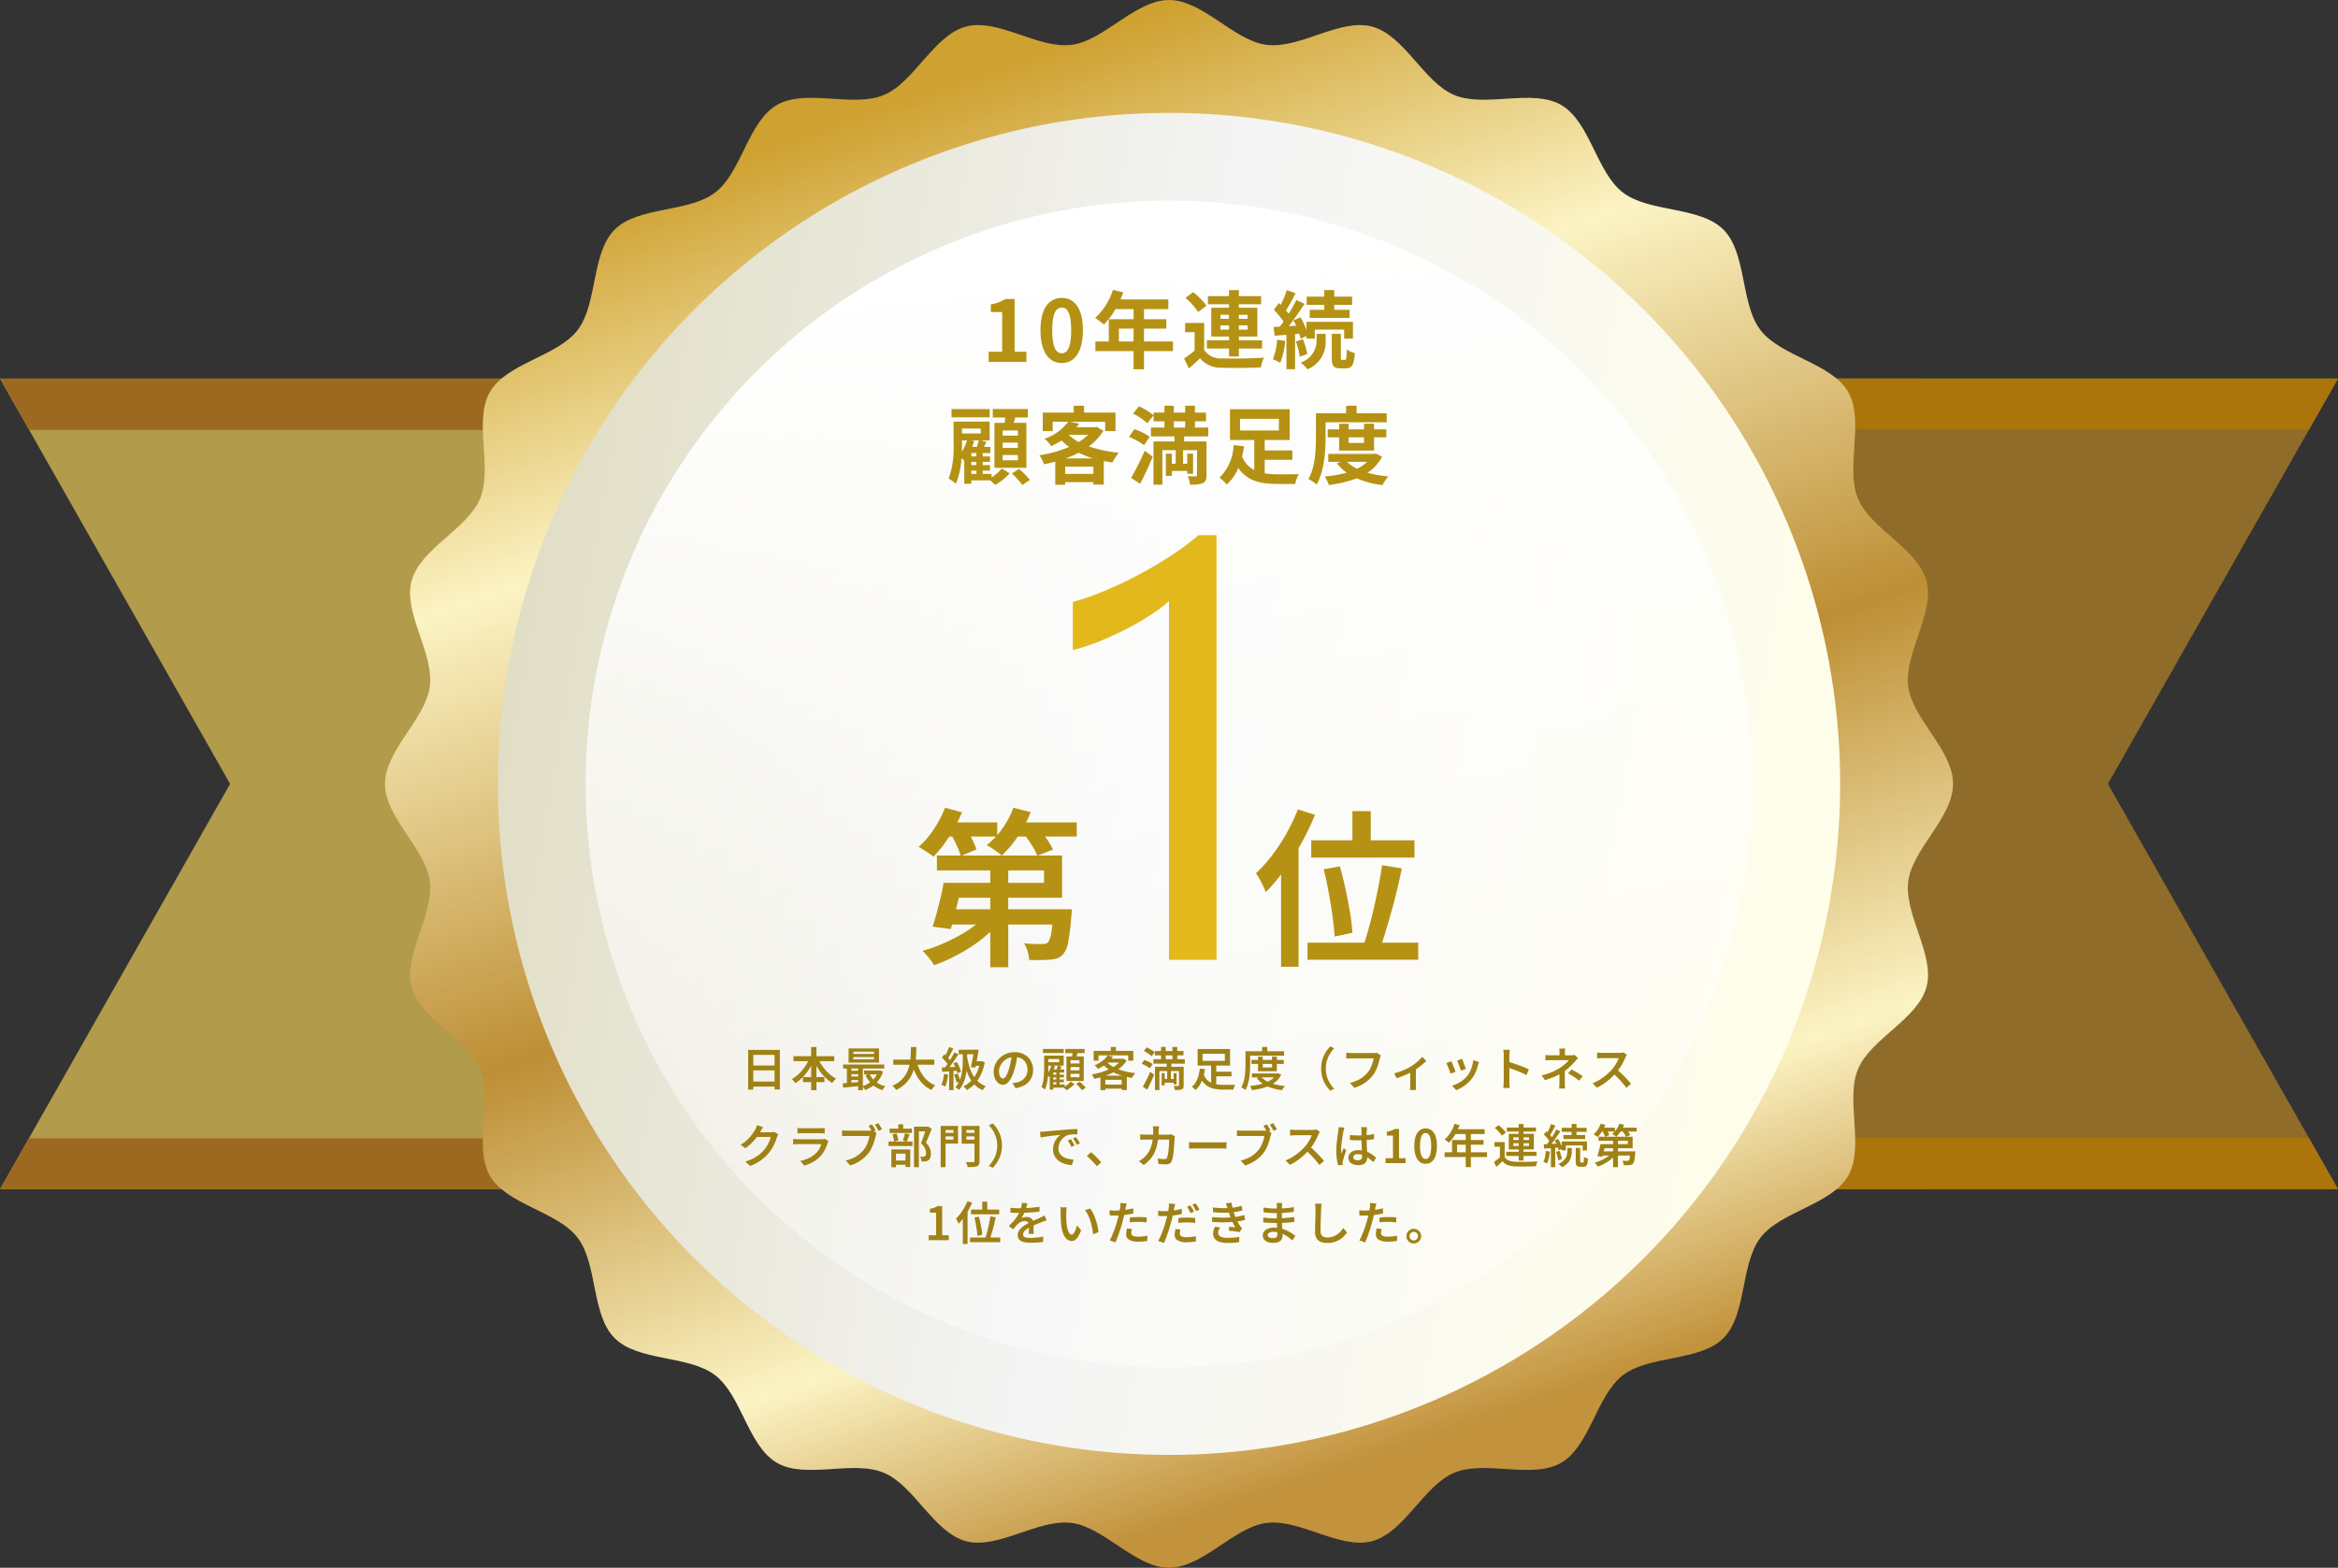
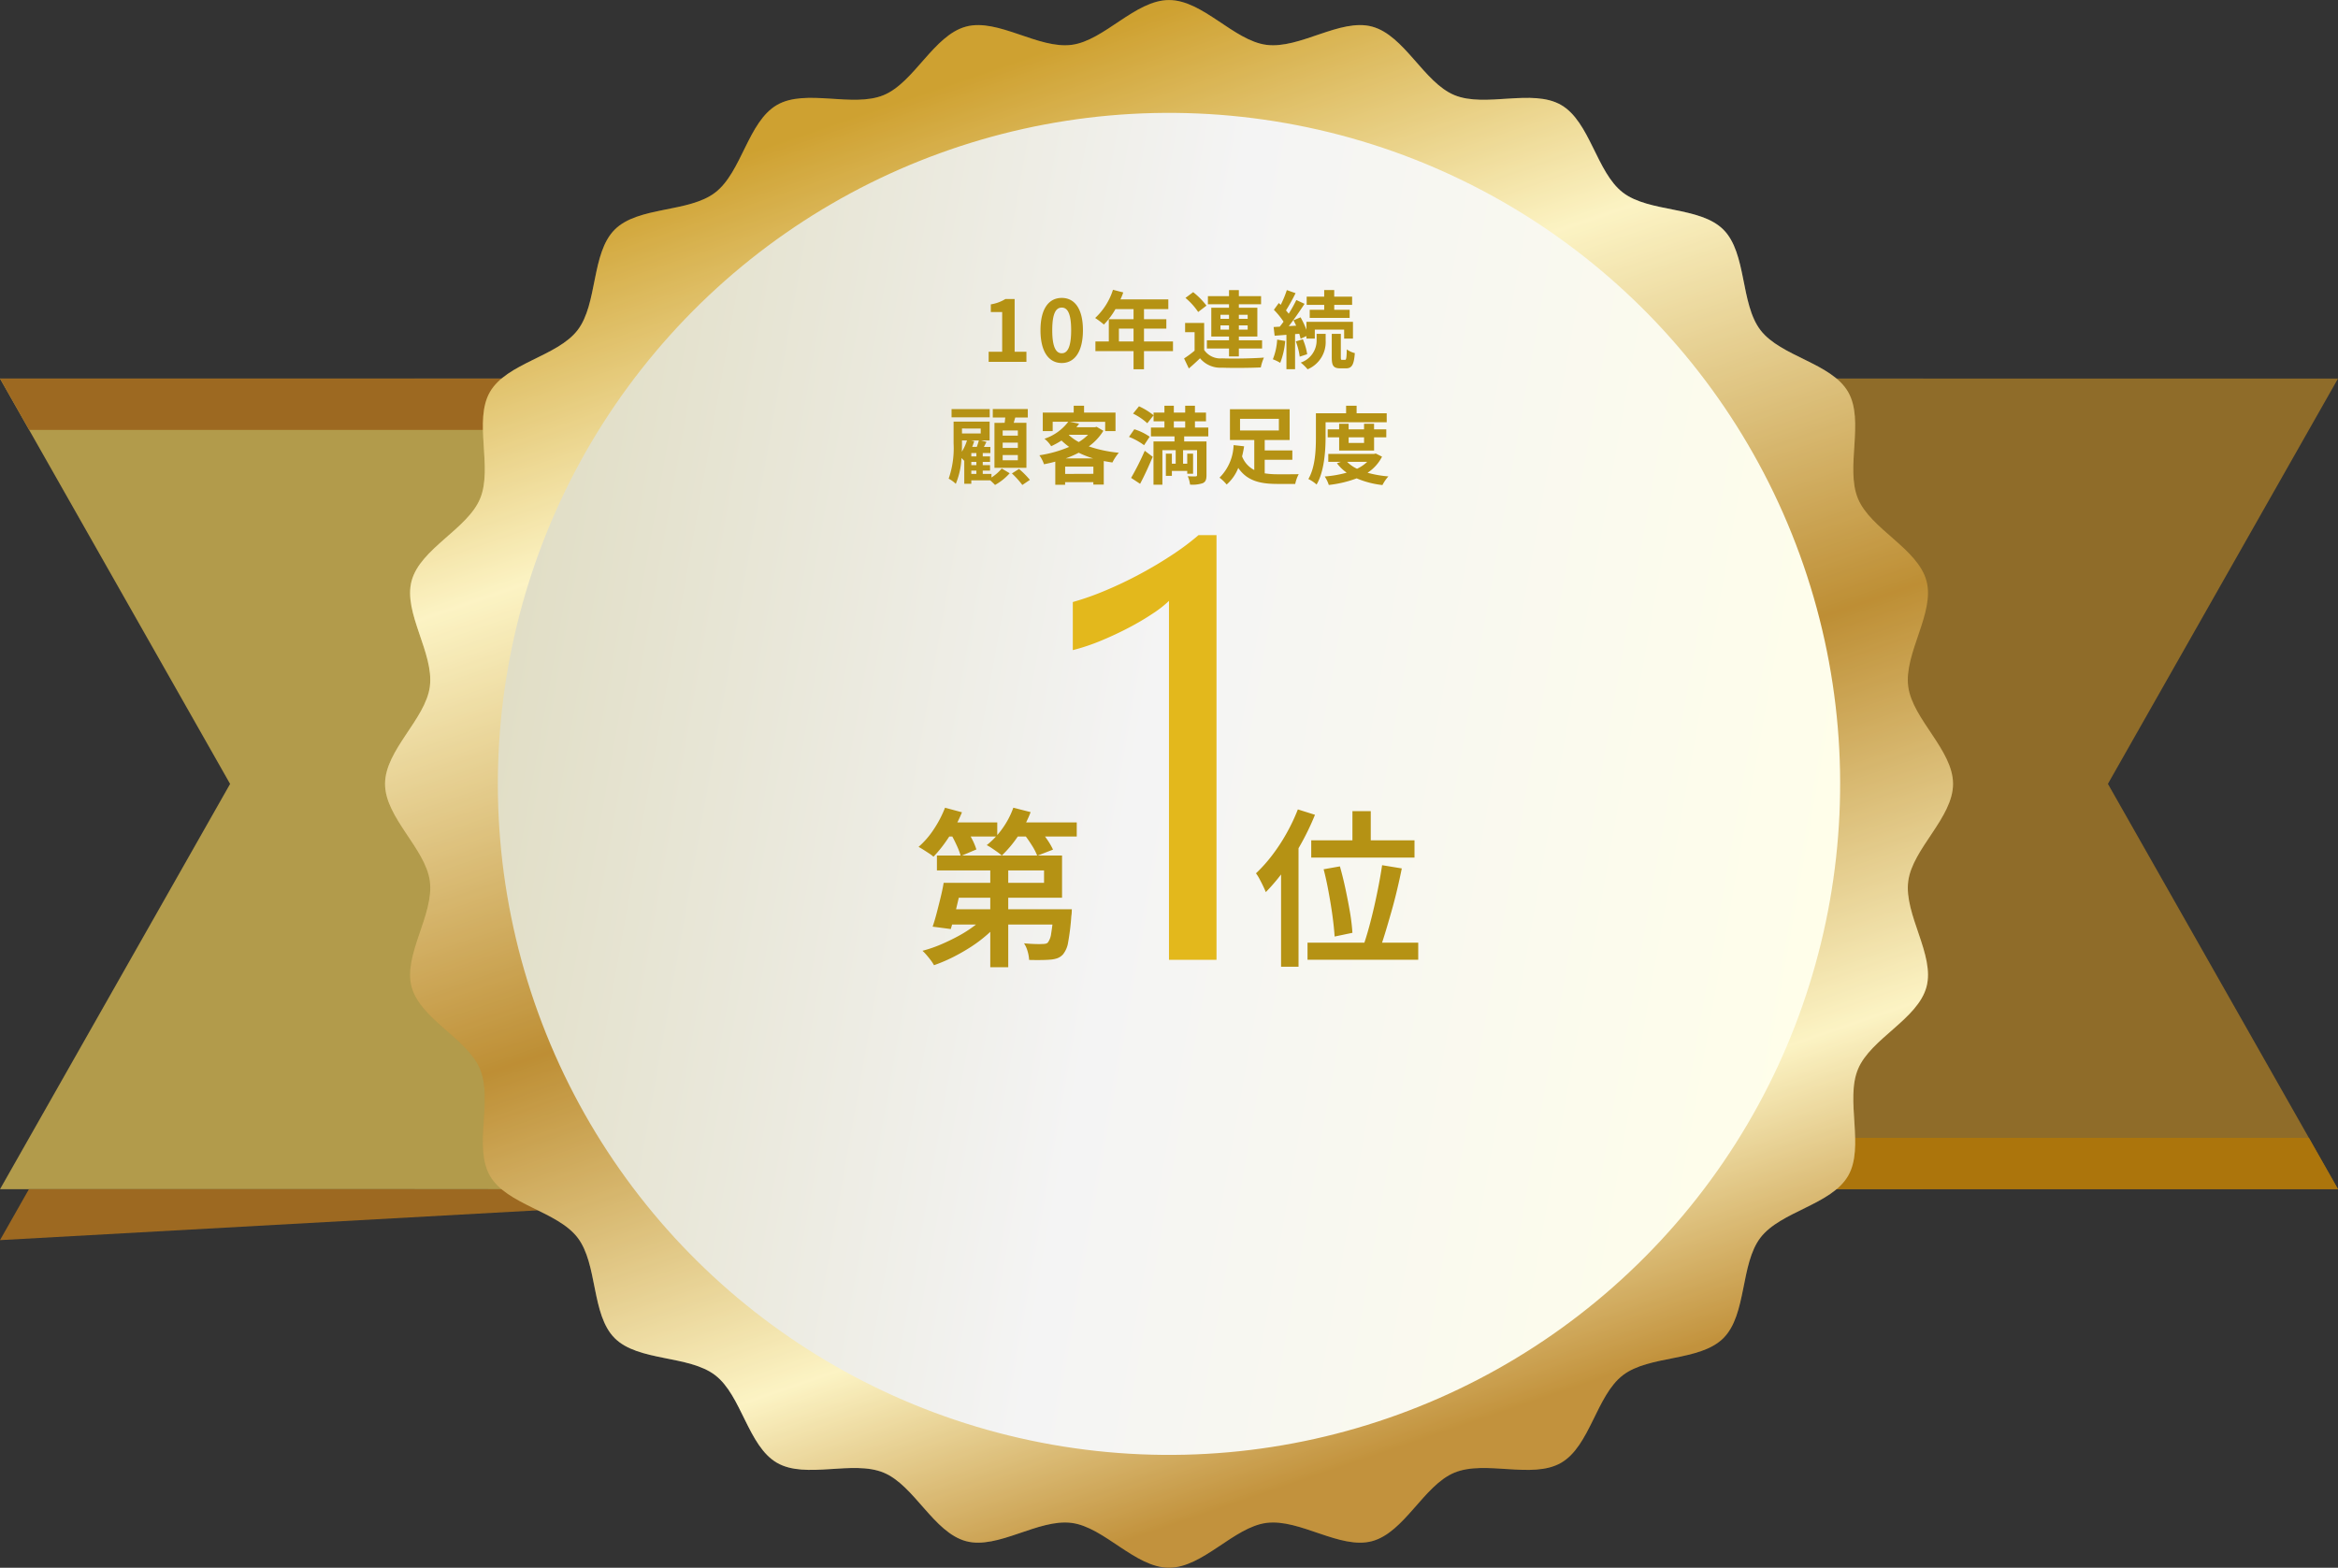
<svg xmlns="http://www.w3.org/2000/svg" xmlns:xlink="http://www.w3.org/1999/xlink" width="303.37" height="203.467" viewBox="0 0 303.37 203.467">
  <rect x="0" y="0" width="303.37" height="203.467" fill="#333333" stroke="none" />
  <defs>
    <linearGradient id="linear-gradient" x1="7.721" y1="-6.846" x2="7.711" y2="-5.731" gradientUnits="objectBoundingBox">
      <stop offset="0" stop-color="#b29b4b" />
      <stop offset="0.499" stop-color="#fff9c4" />
      <stop offset="0.657" stop-color="#fff9c4" />
      <stop offset="0.918" stop-color="#b79a60" />
      <stop offset="1" stop-color="#8f6c29" />
    </linearGradient>
    <linearGradient id="linear-gradient-2" x1="7.305" y1="-104.858" x2="7.305" y2="-122.894" gradientUnits="objectBoundingBox">
      <stop offset="0" stop-color="#ac750c" />
      <stop offset="0.168" stop-color="#dcb352" />
      <stop offset="0.275" stop-color="#fcdd82" />
      <stop offset="0.31" stop-color="#d1a856" />
      <stop offset="0.349" stop-color="#9d6921" />
      <stop offset="0.568" stop-color="#dab862" />
      <stop offset="0.627" stop-color="#936c1f" />
      <stop offset="0.972" stop-color="#fcdd82" />
      <stop offset="0.982" stop-color="#ab7b2c" />
      <stop offset="0.982" stop-color="#aa7a2b" />
      <stop offset="1" stop-color="#9d6921" />
    </linearGradient>
    <linearGradient id="linear-gradient-3" x1="8.17" y1="-90.713" x2="8.17" y2="-108.851" gradientUnits="objectBoundingBox">
      <stop offset="0" stop-color="#ac750c" />
      <stop offset="0.23" stop-color="#dcb352" />
      <stop offset="0.376" stop-color="#fcdd82" />
      <stop offset="0.401" stop-color="#d1a856" />
      <stop offset="0.429" stop-color="#9d6921" />
      <stop offset="0.511" stop-color="#936c1f" />
      <stop offset="0.736" stop-color="#fcdd82" />
      <stop offset="0.8" stop-color="#ab7b2c" />
      <stop offset="0.801" stop-color="#aa7a2b" />
      <stop offset="1" stop-color="#e7ca5b" />
      <stop offset="1" stop-color="#9d6921" />
    </linearGradient>
    <linearGradient id="linear-gradient-4" x1="9.983" y1="10.088" x2="9.973" y2="11.203" xlink:href="#linear-gradient" />
    <linearGradient id="linear-gradient-5" x1="9.567" y1="177.333" x2="9.567" y2="159.297" xlink:href="#linear-gradient-2" />
    <linearGradient id="linear-gradient-6" x1="10.451" y1="163.886" x2="10.451" y2="145.747" xlink:href="#linear-gradient-3" />
    <linearGradient id="linear-gradient-7" x1="0.349" y1="0.058" x2="0.645" y2="0.923" gradientUnits="objectBoundingBox">
      <stop offset="0" stop-color="#c6920c" />
      <stop offset="0.234" stop-color="#fff9c4" />
      <stop offset="0.398" stop-color="#d7b868" />
      <stop offset="0.548" stop-color="#b17b11" />
      <stop offset="0.823" stop-color="#fff9c4" />
      <stop offset="1" stop-color="#b7801b" />
    </linearGradient>
    <linearGradient id="linear-gradient-8" x1="0.5" x2="0.5" y2="1" gradientUnits="objectBoundingBox">
      <stop offset="0" stop-color="#e1dec6" />
      <stop offset="0.474" stop-color="#f4f4f4" />
      <stop offset="1" stop-color="#fffeea" />
    </linearGradient>
    <linearGradient id="linear-gradient-9" x1="0.425" y1="0.031" x2="0.545" y2="0.778" gradientUnits="objectBoundingBox">
      <stop offset="0" stop-color="#fff" />
      <stop offset="1" stop-color="#fff" stop-opacity="0.4" />
    </linearGradient>
  </defs>
  <g id="aim-icon01" transform="translate(-294.248 -3948.793)">
    <g id="グループ_568" data-name="グループ 568" transform="translate(206.049 2991.664)">
      <path id="パス_1350" data-name="パス 1350" d="M124.913,1055.841c0,4.83,5.787,9.232,6.4,13.9.622,4.774-3.826,10.515-2.609,15.075,1.239,4.635,7.971,7.388,9.783,11.76,1.391,3.354.118,8.022.458,11.873H334.7c.34-3.851-.932-8.517.458-11.872,1.814-4.372,8.544-7.125,9.783-11.761,1.219-4.56-3.231-10.3-2.609-15.075.608-4.664,6.4-9.066,6.4-13.9s-5.787-9.232-6.4-13.9c-.622-4.774,3.828-10.515,2.609-15.075-1.239-4.636-7.969-7.389-9.782-11.76-1.392-3.354-.118-8.022-.459-11.873H138.942c-.34,3.851.932,8.517-.459,11.872-1.813,4.371-8.543,7.123-9.783,11.761-1.218,4.558,3.231,10.3,2.609,15.075C130.7,1046.608,124.913,1051.01,124.913,1055.841Z" transform="translate(3.064 3.024)" fill="rgba(153,153,153,0.3)" />
      <g id="グループ_934" data-name="グループ 934">
        <g id="グループ_562" data-name="グループ 562" transform="translate(271.667 1006.261)">
          <path id="パス_1344" data-name="パス 1344" d="M389.047,1003.237l-29.855,52.6,29.855,52.6h-119.9V1003.237Z" transform="translate(-269.144 -1003.237)" fill="url(#linear-gradient)" />
          <path id="パス_1345" data-name="パス 1345" d="M269.145,1102.379h119.9l-3.781-6.663H269.145Z" transform="translate(-269.144 -997.172)" fill="url(#linear-gradient-2)" />
-           <path id="パス_1346" data-name="パス 1346" d="M269.812,1003.237v6.61H385.251l3.752-6.61Z" transform="translate(-269.101 -1003.237)" fill="url(#linear-gradient-3)" />
        </g>
        <g id="グループ_563" data-name="グループ 563" transform="translate(88.199 1006.261)">
          <path id="パス_1347" data-name="パス 1347" d="M78.2,1108.444l29.855-52.6-29.855-52.6H198.1v105.207Z" transform="translate(-78.199 -1003.237)" fill="url(#linear-gradient-4)" />
          <path id="パス_1348" data-name="パス 1348" d="M198.1,1003.237H78.2l3.781,6.663H198.1Z" transform="translate(-78.199 -1003.237)" fill="url(#linear-gradient-5)" />
-           <path id="パス_1349" data-name="パス 1349" d="M197.39,1102.375v-6.61H81.951l-3.752,6.61Z" transform="translate(-78.199 -997.169)" fill="url(#linear-gradient-6)" />
+           <path id="パス_1349" data-name="パス 1349" d="M197.39,1102.375H81.951l-3.752,6.61Z" transform="translate(-78.199 -997.169)" fill="url(#linear-gradient-6)" />
        </g>
        <g id="グループ_567" data-name="グループ 567" transform="translate(138.151 957.13)">
          <g id="グループ_564" data-name="グループ 564">
            <path id="パス_1351" data-name="パス 1351" d="M337.928,1058.864c0,4.391-5.262,8.392-5.814,12.632-.566,4.34,3.478,9.56,2.371,13.7-1.126,4.215-7.246,6.718-8.893,10.692-1.668,4.019.879,10.114-1.281,13.847-2.175,3.759-8.732,4.589-11.366,8.014s-1.755,9.987-4.815,13.047-9.609,2.174-13.047,4.815-4.255,9.191-8.014,11.366c-3.733,2.16-9.827-.388-13.847,1.28-3.974,1.647-6.476,7.766-10.691,8.892-4.144,1.108-9.364-2.937-13.7-2.371-4.241.553-8.242,5.814-12.634,5.814s-8.393-5.261-12.632-5.814c-4.34-.566-9.56,3.479-13.7,2.371-4.215-1.126-6.717-7.245-10.692-8.893-4.019-1.667-10.115.88-13.847-1.28-3.759-2.175-4.588-8.732-8.014-11.365s-9.987-1.756-13.047-4.816-2.174-9.608-4.815-13.046-9.191-4.256-11.365-8.014c-2.16-3.733.388-9.828-1.28-13.847-1.647-3.975-7.766-6.477-8.892-10.691-1.108-4.145,2.937-9.364,2.371-13.7-.553-4.24-5.814-8.241-5.814-12.632s5.261-8.393,5.814-12.634c.566-4.339-3.479-9.559-2.371-13.7,1.126-4.214,7.245-6.718,8.893-10.691,1.667-4.021-.88-10.116,1.28-13.848,2.175-3.758,8.732-4.588,11.365-8.014s1.756-9.986,4.816-13.046,9.608-2.175,13.046-4.817,4.256-9.191,8.014-11.364c3.733-2.16,9.828.387,13.847-1.28,3.975-1.648,6.477-7.767,10.691-8.893,4.145-1.108,9.364,2.938,13.7,2.371,4.24-.552,8.241-5.814,12.632-5.814s8.393,5.262,12.634,5.814c4.34.567,9.559-3.479,13.7-2.371,4.214,1.127,6.717,7.246,10.691,8.893,4.02,1.668,10.116-.879,13.848,1.281,3.758,2.174,4.588,8.732,8.014,11.365s9.986,1.755,13.046,4.815,2.175,9.609,4.815,13.047,9.191,4.255,11.365,8.014c2.16,3.733-.387,9.827,1.28,13.847,1.648,3.973,7.767,6.476,8.893,10.691,1.108,4.144-2.937,9.365-2.371,13.7C332.667,1050.472,337.928,1054.473,337.928,1058.864Z" transform="translate(-134.461 -957.13)" fill="url(#linear-gradient-7)" />
          </g>
          <g id="グループ_566" data-name="グループ 566">
            <g id="グループ_565" data-name="グループ 565" opacity="0.2" style="mix-blend-mode: screen;isolation: isolate">
              <path id="パス_1352" data-name="パス 1352" d="M337.928,1058.864c0,4.391-5.262,8.392-5.814,12.632-.566,4.34,3.478,9.56,2.371,13.7-1.126,4.215-7.246,6.718-8.893,10.692-1.668,4.019.879,10.114-1.281,13.847-2.175,3.759-8.732,4.589-11.366,8.014s-1.755,9.987-4.815,13.047-9.609,2.174-13.047,4.815-4.255,9.191-8.014,11.366c-3.733,2.16-9.827-.388-13.847,1.28-3.974,1.647-6.476,7.766-10.691,8.892-4.144,1.108-9.364-2.937-13.7-2.371-4.241.553-8.242,5.814-12.634,5.814s-8.393-5.261-12.632-5.814c-4.34-.566-9.56,3.479-13.7,2.371-4.215-1.126-6.717-7.245-10.692-8.893-4.019-1.667-10.115.88-13.847-1.28-3.759-2.175-4.588-8.732-8.014-11.365s-9.987-1.756-13.047-4.816-2.174-9.608-4.815-13.046-9.191-4.256-11.365-8.014c-2.16-3.733.388-9.828-1.28-13.847-1.647-3.975-7.766-6.477-8.892-10.691-1.108-4.145,2.937-9.364,2.371-13.7-.553-4.24-5.814-8.241-5.814-12.632s5.261-8.393,5.814-12.634c.566-4.339-3.479-9.559-2.371-13.7,1.126-4.214,7.245-6.718,8.893-10.691,1.667-4.021-.88-10.116,1.28-13.848,2.175-3.758,8.732-4.588,11.365-8.014s1.756-9.986,4.816-13.046,9.608-2.175,13.046-4.817,4.256-9.191,8.014-11.364c3.733-2.16,9.828.387,13.847-1.28,3.975-1.648,6.477-7.767,10.691-8.893,4.145-1.108,9.364,2.938,13.7,2.371,4.24-.552,8.241-5.814,12.632-5.814s8.393,5.262,12.634,5.814c4.34.567,9.559-3.479,13.7-2.371,4.214,1.127,6.717,7.246,10.691,8.893,4.02,1.668,10.116-.879,13.848,1.281,3.758,2.174,4.588,8.732,8.014,11.365s9.986,1.755,13.046,4.815,2.175,9.609,4.815,13.047,9.191,4.255,11.365,8.014c2.16,3.733-.387,9.827,1.28,13.847,1.648,3.973,7.767,6.476,8.893,10.691,1.108,4.144-2.937,9.365-2.371,13.7C332.667,1050.472,337.928,1054.473,337.928,1058.864Z" transform="translate(-134.461 -957.13)" fill="#efdec5" />
            </g>
          </g>
        </g>
      </g>
      <circle id="楕円形_16" data-name="楕円形 16" cx="87.085" cy="87.085" r="87.085" transform="translate(138.958 1129.445) rotate(-79.966)" fill="url(#linear-gradient-8)" />
-       <circle id="楕円形_17" data-name="楕円形 17" cx="75.702" cy="75.702" r="75.702" transform="translate(164.182 983.161)" fill="url(#linear-gradient-9)" />
    </g>
-     <path id="パス_10985" data-name="パス 10985" d="M1.94,2.3H6.056V7.438h-.69V2.944H2.606V7.45H1.94Zm.45,2.028H5.654V4.96H2.39ZM2.384,6.412H5.66V7.06H2.384Zm5.436-3.3h5.292v.654H7.82ZM9.044,5.824h2.79v.654H9.044Zm1.068-3.9H10.8v5.6h-.684ZM9.92,3.346l.588.186a7.246,7.246,0,0,1-.633,1.233,6.866,6.866,0,0,1-.831,1.059,5.062,5.062,0,0,1-.978.8,1.755,1.755,0,0,0-.138-.183q-.084-.1-.171-.2A1.624,1.624,0,0,0,7.6,6.088a4.276,4.276,0,0,0,.717-.5,5.564,5.564,0,0,0,.648-.654,5.9,5.9,0,0,0,.546-.765A5.763,5.763,0,0,0,9.92,3.346Zm1.074.018a5.778,5.778,0,0,0,.585,1.053,5.557,5.557,0,0,0,.813.93,4.385,4.385,0,0,0,.96.675q-.078.072-.171.171T13,6.4a2.12,2.12,0,0,0-.147.2,5.068,5.068,0,0,1-.981-.786,6.405,6.405,0,0,1-.828-1.047,7.871,7.871,0,0,1-.633-1.215Zm4.6-.138V3.52h2.682V3.226Zm0-.69v.288h2.682V2.536Zm-.618-.426H18.92V3.946H14.972ZM14.264,4.2H19.6v.516h-5.34Zm2.724.78H19v.5h-2.01ZM15.146,5h1.4v.45h-1.4Zm0,.756h1.4v.45h-1.4Zm2.55-.33a2.622,2.622,0,0,0,.786.993,3.194,3.194,0,0,0,1.26.591,1.3,1.3,0,0,0-.138.15q-.072.09-.138.183a1.66,1.66,0,0,0-.108.171,3.393,3.393,0,0,1-1.326-.729,3.433,3.433,0,0,1-.852-1.209Zm1.116-.45h.114l.108-.018.4.15A3.555,3.555,0,0,1,18.9,6.2a3.46,3.46,0,0,1-.795.789,4.255,4.255,0,0,1-.99.522,1.309,1.309,0,0,0-.153-.267,1.9,1.9,0,0,0-.195-.237,3.324,3.324,0,0,0,1.266-.72,2.806,2.806,0,0,0,.468-.552,2.611,2.611,0,0,0,.306-.66ZM14.21,6.64q.3-.018.678-.048t.8-.069l.84-.075.006.528-1.2.12q-.6.06-1.071.1Zm2-2.274h.618V7.522h-.618Zm-1.458.012h.588V6.826H14.75Zm6.018-.816H26.09v.666H20.768Zm3.036.27a6.111,6.111,0,0,0,.507,1.3,4.138,4.138,0,0,0,.795,1.056,3.5,3.5,0,0,0,1.1.711,1.33,1.33,0,0,0-.168.177q-.09.111-.174.222a1.856,1.856,0,0,0-.138.207,3.956,3.956,0,0,1-1.167-.831,4.841,4.841,0,0,1-.837-1.191,8.176,8.176,0,0,1-.57-1.5ZM23.06,1.924h.7q0,.438-.021.936t-.093,1.017a6.3,6.3,0,0,1-.234,1.032,4.578,4.578,0,0,1-.45.99,4.056,4.056,0,0,1-.735.888A4.378,4.378,0,0,1,21.14,7.5a1.814,1.814,0,0,0-.216-.285,1.886,1.886,0,0,0-.276-.255,4.229,4.229,0,0,0,1.044-.648,3.44,3.44,0,0,0,.684-.8,3.852,3.852,0,0,0,.405-.9,5.371,5.371,0,0,0,.195-.939q.054-.471.066-.918T23.06,1.924Zm6.2.348h2.244v.594H29.264Zm1.98,0h.072l.1-.024.432.06q-.048.342-.12.738t-.15.8q-.078.4-.156.756l-.582-.06q.06-.27.12-.573t.117-.6q.057-.3.1-.564t.069-.456Zm.06,1.506h.942V4.36H31.13Zm.726,0h.12l.108-.018.384.144a6.342,6.342,0,0,1-.507,1.62,4.693,4.693,0,0,1-.8,1.194,4.034,4.034,0,0,1-1.023.792,1.938,1.938,0,0,0-.123-.162q-.075-.09-.162-.18a.893.893,0,0,0-.153-.132,3.587,3.587,0,0,0,.981-.7A4.02,4.02,0,0,0,31.592,5.3,4.859,4.859,0,0,0,32.03,3.9Zm-1.686-.672a10.179,10.179,0,0,0,.291,1.317A5.421,5.421,0,0,0,31.1,5.551a3.465,3.465,0,0,0,.7.879,2.909,2.909,0,0,0,.975.576q-.06.06-.138.15a1.884,1.884,0,0,0-.144.189q-.066.1-.114.183a3.269,3.269,0,0,1-1.011-.666,3.762,3.762,0,0,1-.711-.972,6.423,6.423,0,0,1-.477-1.245,12.966,12.966,0,0,1-.309-1.467ZM28.01,1.924l.558.21q-.12.222-.249.468t-.258.465q-.129.219-.243.387l-.432-.186a4.28,4.28,0,0,0,.228-.414q.114-.234.219-.48T28.01,1.924Zm.684.7.528.24q-.216.342-.471.72t-.51.723q-.255.345-.483.609l-.378-.21q.168-.2.348-.462t.357-.54q.177-.282.333-.561T28.694,2.626ZM27.08,3.3l.306-.432a4.4,4.4,0,0,1,.33.3q.168.168.309.333a2.175,2.175,0,0,1,.219.3l-.336.5a1.97,1.97,0,0,0-.21-.321q-.138-.177-.3-.354T27.08,3.3Zm1.5.75.432-.18a4.525,4.525,0,0,1,.228.429q.108.231.192.447a2.476,2.476,0,0,1,.12.39l-.462.2a2.493,2.493,0,0,0-.108-.4Q28.9,4.72,28.8,4.483A4.635,4.635,0,0,0,28.58,4.048Zm-1.512.528q.408-.012.975-.036T29.2,4.486L29.2,5q-.552.036-1.1.075l-.978.069Zm1.6.936.456-.15q.108.24.207.531a5.179,5.179,0,0,1,.147.5l-.48.168a4.368,4.368,0,0,0-.138-.51Q28.76,5.758,28.664,5.512Zm-1.314-.1.534.1a7.035,7.035,0,0,1-.147.849,3.834,3.834,0,0,1-.231.7q-.06-.036-.15-.081l-.183-.09a1.412,1.412,0,0,0-.165-.069,2.642,2.642,0,0,0,.219-.648A7.554,7.554,0,0,0,27.35,5.416Zm.666-.564h.564V7.528h-.564Zm1.77-2.19h.564v1.1q0,.408-.036.888a7.526,7.526,0,0,1-.141.981,5,5,0,0,1-.315.981,3.475,3.475,0,0,1-.564.888,1.563,1.563,0,0,0-.138-.12q-.084-.066-.174-.126a1.539,1.539,0,0,0-.162-.1,3.242,3.242,0,0,0,.525-.816,4.312,4.312,0,0,0,.288-.894,6.8,6.8,0,0,0,.123-.891q.03-.435.03-.8Zm7.1.228q-.066.462-.159.975A9.586,9.586,0,0,1,36.476,4.9a5.731,5.731,0,0,1-.408,1.038,2.162,2.162,0,0,1-.5.66.9.9,0,0,1-.585.228A.914.914,0,0,1,34.4,6.61a1.512,1.512,0,0,1-.435-.6,2.238,2.238,0,0,1-.165-.885,2.282,2.282,0,0,1,.21-.966,2.651,2.651,0,0,1,.579-.81,2.7,2.7,0,0,1,.864-.555,2.82,2.82,0,0,1,1.071-.2,2.629,2.629,0,0,1,.987.177,2.164,2.164,0,0,1,1.233,1.227,2.4,2.4,0,0,1,.168.9,2.357,2.357,0,0,1-.261,1.122,2.132,2.132,0,0,1-.765.81,3.178,3.178,0,0,1-1.254.426l-.4-.636q.168-.018.3-.042l.252-.048a2.139,2.139,0,0,0,.543-.2,1.724,1.724,0,0,0,.447-.345,1.548,1.548,0,0,0,.3-.486,1.666,1.666,0,0,0,.111-.621,1.889,1.889,0,0,0-.111-.66,1.5,1.5,0,0,0-.327-.525,1.471,1.471,0,0,0-.525-.348,1.912,1.912,0,0,0-.711-.123,2.006,2.006,0,0,0-1.887,1.224,1.607,1.607,0,0,0-.135.618,1.558,1.558,0,0,0,.078.531.78.78,0,0,0,.195.318A.356.356,0,0,0,35,6.01a.38.38,0,0,0,.264-.132,1.445,1.445,0,0,0,.261-.411,5.7,5.7,0,0,0,.261-.711,9.253,9.253,0,0,0,.228-.921,9.225,9.225,0,0,0,.138-.963ZM41.33,5.512h1.584v.354H41.33Zm0,.63h1.584V6.5H41.33Zm-.006.636H43.01V7.2H41.324Zm.606-1.722h.42v1.98h-.42Zm-.4-.228h1.41v.408h-1.41V7.45h-.456V5.224l.336-.4Zm.594-.5.486.138q-.1.192-.192.378t-.168.324l-.372-.126q.066-.15.138-.354A3.4,3.4,0,0,0,42.122,4.324Zm-.834-.018.456.108a4.809,4.809,0,0,1-.309.771,3.119,3.119,0,0,1-.411.633q-.036-.042-.1-.105t-.132-.123q-.069-.06-.117-.1a2.521,2.521,0,0,0,.363-.54A3.309,3.309,0,0,0,41.288,4.306Zm-1.1-2.13h2.7V2.7h-2.7Zm.414.864h2.274V4.348H40.6V3.9h1.7V3.49H40.6Zm-.258,0h.546V4.594q0,.306-.018.678t-.063.759a6.5,6.5,0,0,1-.132.753,3.563,3.563,0,0,1-.225.666,1.518,1.518,0,0,0-.132-.114q-.084-.066-.174-.129a.707.707,0,0,0-.156-.087,3.23,3.23,0,0,0,.24-.816,7.869,7.869,0,0,0,.093-.891q.021-.447.021-.819Zm2.76-.864h2.49v.54H43.1Zm.666,2.346v.426H44.93V4.522Zm0,.882v.438H44.93V5.4Zm0-1.764v.42H44.93V3.64Zm-.528-.492h2.244v3.18H43.238Zm.8-.684.666.078q-.066.264-.138.525t-.132.453l-.516-.09q.042-.21.075-.48T44.036,2.464Zm-.27,3.948.51.3a3.314,3.314,0,0,1-.48.456,3.406,3.406,0,0,1-.558.366,2.433,2.433,0,0,0-.192-.195q-.12-.111-.222-.189a2.4,2.4,0,0,0,.36-.21,3.189,3.189,0,0,0,.333-.267A2.422,2.422,0,0,0,43.766,6.412Zm.732.306.456-.288q.132.108.279.246t.282.276a2.438,2.438,0,0,1,.219.252l-.486.324q-.078-.108-.2-.252t-.27-.291Q44.63,6.838,44.5,6.718Zm4.086-3.69.684.132a4.66,4.66,0,0,1-.8.879,5.2,5.2,0,0,1-1.158.729,1.034,1.034,0,0,0-.117-.168q-.075-.09-.159-.174a1.054,1.054,0,0,0-.156-.132A4.154,4.154,0,0,0,47.936,3.7,3.018,3.018,0,0,0,48.584,3.028Zm.1.414h1.878v.492H48.242Zm1.686,0h.126l.114-.024.432.258a3.6,3.6,0,0,1-.753.876,5.421,5.421,0,0,1-1.014.675,7.9,7.9,0,0,1-1.185.495,10.816,10.816,0,0,1-1.26.33,1.941,1.941,0,0,0-.132-.294,1.967,1.967,0,0,0-.174-.276,9.383,9.383,0,0,0,1.179-.27A8.072,8.072,0,0,0,48.806,4.8a4.808,4.808,0,0,0,.927-.558,2.524,2.524,0,0,0,.633-.7Zm-1.938.372a3.11,3.11,0,0,0,.915.711,6.229,6.229,0,0,0,1.287.5,9.441,9.441,0,0,0,1.524.282,1.183,1.183,0,0,0-.147.186l-.147.225a2.157,2.157,0,0,0-.12.207,9.143,9.143,0,0,1-1.542-.36,5.906,5.906,0,0,1-1.317-.615,4.24,4.24,0,0,1-1.011-.885ZM47.654,5.65h3.42V7.51h-.66V6.184h-2.13V7.522h-.63ZM47.972,6.8h2.766V7.33H47.972Zm1.02-4.872h.666v.834h-.666Zm-2.226.5h5.148V3.7h-.66V3.01H47.4V3.7h-.63Zm7.956.018H58.43V3.01H54.722ZM54.53,3.514H58.6v.57H54.53Zm1.248,2.562H57.35V6.55H55.778Zm-.264-4.158h.606V3.994h-.606Zm1.482,0h.624V3.994H57Zm-1.4,3.4h.39V6.9h-.39Zm1.554,0h.378V6.772h-.378Zm.7-.828h.6V6.892a.961.961,0,0,1-.048.339.348.348,0,0,1-.2.189,1.007,1.007,0,0,1-.363.078q-.219.012-.531.012a1.6,1.6,0,0,0-.057-.27,1.8,1.8,0,0,0-.1-.27l.363.009.231,0q.1-.006.1-.1Zm-3.12,0h3.348v.558H55.3V7.516h-.57ZM53.282,2.434l.378-.456q.18.078.378.186t.372.225a2.23,2.23,0,0,1,.288.225l-.4.51a2.057,2.057,0,0,0-.273-.234q-.171-.126-.366-.246A4.316,4.316,0,0,0,53.282,2.434ZM52.994,4.1l.342-.486a3.294,3.294,0,0,1,.393.144q.207.09.4.192a2.082,2.082,0,0,1,.309.2l-.366.546a1.888,1.888,0,0,0-.291-.2q-.183-.108-.387-.213A3.728,3.728,0,0,0,52.994,4.1Zm.15,2.97q.144-.234.312-.552t.342-.675q.174-.357.318-.7l.51.384q-.132.324-.285.657t-.309.657q-.156.324-.312.618Zm3.1-3.156h.612v1h-.066V6.4h-.48V4.906h-.066ZM62.3,5.128h2.358v.6H62.3Zm-1.266.318a2.035,2.035,0,0,0,.423.711,1.88,1.88,0,0,0,.6.423,2.676,2.676,0,0,0,.741.2,6.424,6.424,0,0,0,.849.054h1.23q.156,0,.252-.006a1,1,0,0,0-.093.186q-.045.114-.081.231t-.054.207h-1.29a6.461,6.461,0,0,1-1.02-.075,2.95,2.95,0,0,1-.858-.27,2.243,2.243,0,0,1-.7-.549,3.087,3.087,0,0,1-.522-.912Zm.978-1.272h.666v2.97l-.666-.21ZM60.9,2.8v.924h2.892V2.8Zm-.636-.612h4.206V4.336H60.266Zm.282,2.532.672.078a8.246,8.246,0,0,1-.225,1.008,4.576,4.576,0,0,1-.393.954,2.532,2.532,0,0,1-.624.75q-.054-.066-.135-.15T59.675,7.2q-.087-.078-.153-.126a2.032,2.032,0,0,0,.543-.654,3.773,3.773,0,0,0,.321-.834A6.4,6.4,0,0,0,60.548,4.72Zm6.7-1.116h4.194V4.12H67.244ZM67.3,5.356h3.336v.51H67.3Zm.8-2.184h.612v1.41h1.2V3.172h.63v1.9H68.1Zm2.37,2.184h.126l.114-.024.4.2a2.81,2.81,0,0,1-.633.825,3.59,3.59,0,0,1-.885.576,5.854,5.854,0,0,1-1.074.372,10.545,10.545,0,0,1-1.2.219,2.156,2.156,0,0,0-.114-.276,1.533,1.533,0,0,0-.156-.264,9.224,9.224,0,0,0,1.1-.159,5.676,5.676,0,0,0,.99-.3,3.275,3.275,0,0,0,.8-.456,1.906,1.906,0,0,0,.528-.636Zm-1.98.4a2.267,2.267,0,0,0,.732.606,4.56,4.56,0,0,0,1.065.405,8.12,8.12,0,0,0,1.305.213,1.293,1.293,0,0,0-.138.168q-.072.1-.135.2t-.1.186a7.709,7.709,0,0,1-1.35-.294,4.585,4.585,0,0,1-1.107-.516,3.187,3.187,0,0,1-.825-.768Zm.144-3.84H69.3V2.8H68.63Zm-1.854.558h4.7v.576h-4.7Zm-.312,0h.612v1.7q0,.366-.021.8t-.087.885a6.589,6.589,0,0,1-.189.879,3.374,3.374,0,0,1-.327.774,1.154,1.154,0,0,0-.153-.123q-.1-.069-.2-.135a.933.933,0,0,0-.177-.1,3,3,0,0,0,.294-.7,5.621,5.621,0,0,0,.162-.78q.054-.4.069-.786t.015-.717ZM76.292,4.72a4.052,4.052,0,0,1,.156-1.152,3.869,3.869,0,0,1,.426-.96,4.129,4.129,0,0,1,.606-.762l.51.234a4.478,4.478,0,0,0-.558.729A3.559,3.559,0,0,0,76.9,4.72a3.637,3.637,0,0,0,.141,1.035,3.555,3.555,0,0,0,.387.873,4.778,4.778,0,0,0,.558.732l-.51.234a4.362,4.362,0,0,1-.606-.765,3.816,3.816,0,0,1-.426-.957A4.052,4.052,0,0,1,76.292,4.72Zm7.734-1.71a1.32,1.32,0,0,0-.066.18q-.03.1-.054.2-.048.228-.126.5t-.186.573a5.18,5.18,0,0,1-.255.585,3.586,3.586,0,0,1-.333.534,4.637,4.637,0,0,1-.624.666,4.547,4.547,0,0,1-.795.558,5.423,5.423,0,0,1-.981.42l-.582-.642a4.98,4.98,0,0,0,1.026-.357A3.753,3.753,0,0,0,82.37,5.17a2.925,2.925,0,0,0,.351-.57,4.723,4.723,0,0,0,.243-.624A4.238,4.238,0,0,0,83.1,3.4H80.228q-.2,0-.381.006t-.3.018V2.662q.09.012.21.024t.246.018q.126.006.222.006h2.844q.084,0,.2-.006a1.036,1.036,0,0,0,.225-.036Zm1.74,2.328a6.374,6.374,0,0,0,.8-.24q.4-.15.759-.321t.594-.315a5.057,5.057,0,0,0,.573-.4q.279-.222.513-.447A4.227,4.227,0,0,0,89.4,3.2l.534.522a4.65,4.65,0,0,1-.453.426q-.279.234-.6.465t-.645.429q-.2.12-.459.249t-.546.252q-.285.123-.579.234t-.564.2Zm2.088-.462.726-.144V6.9q0,.1,0,.225t.012.228a1.3,1.3,0,0,0,.021.159h-.792q.006-.054.012-.159t.012-.228q.006-.123.006-.225Zm6.72-1.41q.042.1.111.273t.144.378q.075.2.138.378t.093.279L94.418,5a2.891,2.891,0,0,0-.084-.285q-.06-.177-.132-.372t-.144-.375q-.072-.18-.12-.294Zm2.2.408L96.7,4.1q-.03.093-.054.177a6.363,6.363,0,0,1-.318.921,3.954,3.954,0,0,1-.51.861,4.442,4.442,0,0,1-.948.9,4.835,4.835,0,0,1-1.05.567l-.564-.576a4.293,4.293,0,0,0,.7-.273,4.319,4.319,0,0,0,.7-.429,3.222,3.222,0,0,0,.582-.558,3.034,3.034,0,0,0,.372-.591,4.359,4.359,0,0,0,.27-.711,4.2,4.2,0,0,0,.144-.756Zm-3.594-.1q.054.114.129.291t.156.378q.081.2.153.387t.114.312l-.654.24q-.036-.114-.105-.309t-.153-.4q-.084-.21-.159-.387a2.865,2.865,0,0,0-.129-.273Zm6.8,2.658V2.98q0-.156-.012-.351a2.586,2.586,0,0,0-.042-.345h.84q-.018.15-.036.336t-.018.36V4.114q0,.354,0,.72t0,.693v.909q0,.09.006.234t.018.3q.012.153.024.273h-.84q.024-.168.039-.4T99.98,6.436Zm.576-2.6q.3.084.666.207t.744.261q.378.138.711.276t.561.252l-.306.744q-.252-.138-.564-.276t-.633-.267q-.321-.129-.627-.237t-.552-.186Zm7.4-1.71q-.012.1-.024.255t-.012.291v.642h-.7V2.674q0-.144-.006-.294a1.929,1.929,0,0,0-.024-.252Zm1.668,1.254q-.1.1-.219.231t-.207.231q-.162.186-.381.4t-.474.444a5.427,5.427,0,0,1-.537.417,6.119,6.119,0,0,1-.72.432,9.019,9.019,0,0,1-.84.378q-.444.174-.924.318l-.414-.63a7.214,7.214,0,0,0,1.455-.477,9.1,9.1,0,0,0,.987-.531q.24-.162.447-.333t.369-.333a2.383,2.383,0,0,0,.252-.288H106.16l-.249,0q-.147,0-.285.009l-.234.012V2.962a3.665,3.665,0,0,0,.381.033q.219.009.375.009h2.574a1.982,1.982,0,0,0,.246-.015,1.833,1.833,0,0,0,.216-.039Zm-1.716,1.332V6.58q0,.114,0,.249t.015.264q.012.129.018.225h-.774q.012-.09.021-.216t.015-.267q.006-.141.006-.255V5Zm1.86,1.59q-.258-.2-.486-.363t-.456-.3q-.228-.138-.492-.288l.438-.51q.282.15.5.273t.438.261q.219.138.507.336Zm6.192-3.354-.093.15a1.26,1.26,0,0,0-.1.192q-.12.282-.3.636a7.793,7.793,0,0,1-.414.7,5.859,5.859,0,0,1-.489.645,8.538,8.538,0,0,1-.735.741,8.817,8.817,0,0,1-.849.672,5.992,5.992,0,0,1-.912.525l-.558-.576a5.452,5.452,0,0,0,.942-.471,7.281,7.281,0,0,0,.846-.615,6.67,6.67,0,0,0,.678-.654,4.87,4.87,0,0,0,.387-.495,5.671,5.671,0,0,0,.327-.537,2.7,2.7,0,0,0,.21-.492h-2.118q-.12,0-.258.009l-.252.018q-.114.009-.174.009V2.644q.072.012.2.021t.261.015q.132.006.222.006h2.172a2.84,2.84,0,0,0,.336-.018,1.124,1.124,0,0,0,.234-.048Zm-1.32,1.878q.24.192.5.438t.519.51q.258.264.477.507t.369.423l-.612.528q-.216-.3-.5-.63t-.606-.66q-.318-.33-.642-.618ZM5.852,13.262a2.089,2.089,0,0,0-.186.4,5.813,5.813,0,0,1-.222.615,6.446,6.446,0,0,1-.351.708,5.021,5.021,0,0,1-.477.693,5.476,5.476,0,0,1-1,.933A6.23,6.23,0,0,1,2.2,17.36l-.63-.564a5.9,5.9,0,0,0,1.038-.414,4.737,4.737,0,0,0,.777-.5,4.67,4.67,0,0,0,.6-.576,3.6,3.6,0,0,0,.4-.552,5.166,5.166,0,0,0,.309-.612,2.947,2.947,0,0,0,.177-.54H2.786l.252-.606h1.77a1.931,1.931,0,0,0,.267-.018.947.947,0,0,0,.219-.054Zm-1.974-.936q-.1.144-.192.312t-.144.258a6.624,6.624,0,0,1-.489.741,6.583,6.583,0,0,1-.666.753,5.893,5.893,0,0,1-.819.666l-.6-.444a5.38,5.38,0,0,0,.693-.5,5.026,5.026,0,0,0,.528-.522,5.407,5.407,0,0,0,.387-.5q.162-.24.27-.438a2.157,2.157,0,0,0,.135-.267,2,2,0,0,0,.111-.315Zm4.458.108a2.586,2.586,0,0,0,.285.024q.165.006.309.006h2.322q.144,0,.321-.006a2.661,2.661,0,0,0,.3-.024v.7q-.114-.012-.288-.018t-.336-.006H8.93q-.138,0-.3.006t-.291.018Zm4.026,1.7q-.03.054-.06.12a.819.819,0,0,0-.042.108,6.608,6.608,0,0,1-.345.87,3.367,3.367,0,0,1-.543.8,3.846,3.846,0,0,1-1.011.816,5.326,5.326,0,0,1-1.131.468L8.7,16.712A4.589,4.589,0,0,0,9.9,16.3a3.434,3.434,0,0,0,.888-.645,2.374,2.374,0,0,0,.408-.555,3.046,3.046,0,0,0,.234-.567H8.45q-.108,0-.3.006t-.369.024v-.7l.36.024q.174.012.306.012h3.018a1.8,1.8,0,0,0,.246-.015.557.557,0,0,0,.168-.045Zm5.646-2.166q.078.108.165.252t.168.285q.081.141.135.255l-.456.192q-.06-.126-.138-.267t-.159-.279q-.081-.138-.165-.258Zm.822-.156q.072.108.162.252t.177.288q.087.144.141.252l-.45.2q-.1-.186-.228-.417A3.439,3.439,0,0,0,18.38,12Zm-.222,1.272a.823.823,0,0,0-.069.18q-.027.1-.051.2-.054.228-.129.5t-.186.573a5.593,5.593,0,0,1-.258.585,3.921,3.921,0,0,1-.327.534,4.885,4.885,0,0,1-.627.663,4.663,4.663,0,0,1-.792.558,5.29,5.29,0,0,1-.981.423l-.582-.642a4.98,4.98,0,0,0,1.026-.357,3.717,3.717,0,0,0,.753-.483,4.159,4.159,0,0,0,.567-.576,2.925,2.925,0,0,0,.351-.57,4.723,4.723,0,0,0,.243-.624,3.652,3.652,0,0,0,.132-.576H14.81q-.2,0-.381.006t-.3.018v-.762q.09.012.21.024t.249.018q.129.006.225.006h2.844q.084,0,.2-.006a1.036,1.036,0,0,0,.225-.036Zm4.854-.816h1.764v.606H24.092v4.65h-.63Zm-3.168.252h2.892v.564H20.294Zm-.138,1.674h3.108v.582H20.156Zm1.266-2.238h.63v.918h-.63Zm-.774,1.308.534-.114a3.228,3.228,0,0,1,.159.459,3.388,3.388,0,0,1,.093.441l-.564.132a2.632,2.632,0,0,0-.075-.444A3.789,3.789,0,0,0,20.648,13.262Zm1.638-.144.606.132q-.1.252-.192.507t-.18.435l-.51-.132a2.972,2.972,0,0,0,.105-.291q.051-.165.1-.339T22.286,13.118Zm-1.548,3.534h1.89v.558h-1.89Zm-.216-1.44h2.454V17.5h-.624V15.77H21.116v1.758h-.594Zm4.536-2.946h.126l.1-.024.468.294q-.168.432-.363.918t-.381.876a2.442,2.442,0,0,1,.4.522,1.859,1.859,0,0,1,.189.477,1.942,1.942,0,0,1,.051.429,1.643,1.643,0,0,1-.075.534.637.637,0,0,1-.243.33.974.974,0,0,1-.408.15,2.125,2.125,0,0,1-.234.012h-.258a1.977,1.977,0,0,0-.045-.315,1.043,1.043,0,0,0-.117-.315l.2.009a1.491,1.491,0,0,0,.168,0,.518.518,0,0,0,.126-.015.373.373,0,0,0,.108-.045.257.257,0,0,0,.117-.156.913.913,0,0,0,.033-.264,1.536,1.536,0,0,0-.135-.582,2.061,2.061,0,0,0-.525-.684q.1-.222.195-.489t.192-.534q.093-.267.171-.5l.132-.4Zm2.172.8h1.554v.462H27.23Zm2.772,0h1.566v.462H30Zm1.308-.9h.648v4.548a1.09,1.09,0,0,1-.072.444.467.467,0,0,1-.258.234,1.383,1.383,0,0,1-.48.1q-.294.018-.726.018a1.382,1.382,0,0,0-.048-.21q-.036-.12-.084-.243a1.579,1.579,0,0,0-.1-.207l.387.012q.195.006.348,0l.213,0a.2.2,0,0,0,.132-.033.164.164,0,0,0,.036-.123Zm-4.026,0h1.89v2.292h-1.89V13.94h1.29V12.692h-1.29Zm4.368,0v.522h-1.4v1.26h1.4v.522H29.636v-2.3Zm-4.734,0h.636v5.352h-.636Zm7.95,2.55a4.052,4.052,0,0,1-.156,1.152,3.816,3.816,0,0,1-.426.957,4.362,4.362,0,0,1-.606.765l-.51-.234a4.778,4.778,0,0,0,.558-.732,3.555,3.555,0,0,0,.387-.873,3.666,3.666,0,0,0-.387-2.946,4.478,4.478,0,0,0-.558-.729l.51-.234a4.129,4.129,0,0,1,.606.762,3.87,3.87,0,0,1,.426.96A4.052,4.052,0,0,1,34.868,14.72Zm4.944-1.788q.174-.006.33-.015l.246-.015q.174-.018.444-.042l.615-.057q.345-.033.735-.066l.8-.069.624-.045q.306-.021.576-.036t.474-.021l.006.69q-.162-.006-.375,0t-.42.024a2.258,2.258,0,0,0-.369.06,1.554,1.554,0,0,0-.522.258,1.931,1.931,0,0,0-.414.423,1.966,1.966,0,0,0-.267.519,1.685,1.685,0,0,0-.093.54,1.291,1.291,0,0,0,.108.546,1.178,1.178,0,0,0,.3.4,1.657,1.657,0,0,0,.441.273,2.567,2.567,0,0,0,.54.162,4.722,4.722,0,0,0,.588.072l-.252.726a3.454,3.454,0,0,1-.717-.111,3.158,3.158,0,0,1-.66-.255,2.14,2.14,0,0,1-.543-.4,1.807,1.807,0,0,1-.369-.555,1.789,1.789,0,0,1-.135-.711,2.2,2.2,0,0,1,.147-.816,2.585,2.585,0,0,1,.366-.651,2,2,0,0,1,.441-.429l-.423.045-.537.06q-.288.033-.582.072t-.561.081q-.267.042-.471.084Zm4,.948q.072.1.162.249t.174.3q.084.15.144.276l-.408.186q-.114-.24-.225-.441a3.921,3.921,0,0,0-.249-.393Zm.666-.264q.072.1.168.243t.186.291q.09.15.156.27l-.408.2q-.12-.24-.237-.432t-.261-.39ZM47.18,17.39q-.18-.228-.405-.465t-.453-.462a5.953,5.953,0,0,0-.444-.4l.564-.486q.21.174.456.408t.471.474q.225.24.387.438Zm8.07-5.178q-.006.108-.018.261t-.018.261a10.245,10.245,0,0,1-.153,1.6,5.5,5.5,0,0,1-.363,1.218,3.719,3.719,0,0,1-.591.939,4.664,4.664,0,0,1-.843.753l-.624-.5q.174-.1.375-.24a2.608,2.608,0,0,0,.369-.306,3.3,3.3,0,0,0,.5-.621,3.461,3.461,0,0,0,.345-.753,5.255,5.255,0,0,0,.2-.927,8.572,8.572,0,0,0,.069-1.137q0-.072-.006-.171t-.015-.2q-.009-.1-.021-.171ZM57.3,13.49q-.012.072-.024.162a1.146,1.146,0,0,0-.012.144q-.006.186-.021.483t-.042.645q-.027.348-.066.69t-.1.633a2.5,2.5,0,0,1-.135.477.7.7,0,0,1-.27.324.868.868,0,0,1-.462.108q-.252,0-.51-.015t-.48-.033l-.084-.714q.228.036.453.057t.405.021a.409.409,0,0,0,.219-.048.342.342,0,0,0,.123-.162,1.7,1.7,0,0,0,.1-.33q.045-.21.075-.471t.054-.54q.024-.279.033-.531t.009-.45H53.576q-.162,0-.372.006t-.39.018v-.708q.18.018.384.03t.372.012H56.4a2.092,2.092,0,0,0,.225-.012q.111-.012.207-.03Zm1.848.78.261.018q.159.012.333.015l.33,0H63.32q.216,0,.393-.015T64,14.27v.846l-.3-.018q-.2-.012-.387-.012H60.074q-.252,0-.507.009t-.417.021Zm10.1-2.3q.078.108.165.252t.168.285q.081.141.135.255l-.456.192q-.06-.126-.138-.267t-.159-.279q-.081-.138-.165-.258Zm.822-.156q.072.108.162.252t.177.288q.087.144.141.252l-.45.2q-.1-.186-.228-.417A3.438,3.438,0,0,0,69.62,12Zm-.222,1.272a.823.823,0,0,0-.069.18q-.027.1-.051.2-.054.228-.129.5t-.186.573a5.593,5.593,0,0,1-.258.585,3.92,3.92,0,0,1-.327.534,4.885,4.885,0,0,1-.627.663,4.663,4.663,0,0,1-.792.558,5.29,5.29,0,0,1-.981.423l-.582-.642a4.98,4.98,0,0,0,1.026-.357,3.717,3.717,0,0,0,.753-.483,4.159,4.159,0,0,0,.567-.576,2.925,2.925,0,0,0,.351-.57,4.723,4.723,0,0,0,.243-.624,3.652,3.652,0,0,0,.132-.576H66.05q-.2,0-.381.006t-.3.018v-.762q.09.012.21.024t.249.018q.129.006.225.006h2.844q.084,0,.2-.006a1.036,1.036,0,0,0,.225-.036Zm6.276-.132-.093.15a1.26,1.26,0,0,0-.1.192q-.12.282-.3.636a7.793,7.793,0,0,1-.414.7,5.859,5.859,0,0,1-.489.645,8.538,8.538,0,0,1-.735.741,8.817,8.817,0,0,1-.849.672,5.992,5.992,0,0,1-.912.525l-.558-.576a5.452,5.452,0,0,0,.942-.471,7.281,7.281,0,0,0,.846-.615,6.67,6.67,0,0,0,.678-.654,4.87,4.87,0,0,0,.387-.495,5.671,5.671,0,0,0,.327-.537,2.7,2.7,0,0,0,.21-.492H72.944q-.12,0-.258.009l-.252.018q-.114.009-.174.009v-.768q.072.012.2.021t.261.015q.132.006.222.006h2.172a2.84,2.84,0,0,0,.336-.018,1.124,1.124,0,0,0,.234-.048ZM74.8,14.828q.24.192.5.438t.519.51q.258.264.477.507t.369.423l-.612.528q-.216-.3-.5-.63t-.606-.66q-.318-.33-.642-.618Zm5.214-1.476q.258.024.516.039t.528.015q.546,0,1.089-.048a8.731,8.731,0,0,0,1.005-.144v.672q-.474.072-1.014.108t-1.08.042q-.264,0-.519-.012t-.519-.03Zm2.232-1.026q-.012.084-.021.183t-.015.2q-.006.1-.012.267t-.006.363v.4q0,.39.012.744t.03.66q.018.306.033.57t.015.486a1.36,1.36,0,0,1-.06.408.905.905,0,0,1-.192.339.864.864,0,0,1-.351.228,1.557,1.557,0,0,1-.537.081,1.651,1.651,0,0,1-.966-.246.8.8,0,0,1-.348-.7.877.877,0,0,1,.159-.519,1.041,1.041,0,0,1,.45-.351,1.753,1.753,0,0,1,.7-.126,2.943,2.943,0,0,1,.75.09,2.994,2.994,0,0,1,.624.237,3.522,3.522,0,0,1,.51.321q.228.174.408.336l-.366.57a6.412,6.412,0,0,0-.657-.549,2.894,2.894,0,0,0-.648-.357,1.862,1.862,0,0,0-.675-.126.855.855,0,0,0-.456.108.331.331,0,0,0-.174.294.31.31,0,0,0,.174.288.9.9,0,0,0,.438.1.632.632,0,0,0,.321-.069.375.375,0,0,0,.165-.2.887.887,0,0,0,.048-.309q0-.156-.012-.417t-.027-.576q-.015-.315-.027-.654t-.012-.657q0-.336,0-.612t0-.414q0-.072-.012-.189t-.024-.2Zm-2.94.054q-.018.06-.045.156t-.048.192l-.033.15q-.03.138-.069.357t-.078.486q-.039.267-.072.543t-.054.528q-.021.252-.021.438,0,.12.009.255t.027.261q.042-.114.093-.234l.1-.237q.051-.117.093-.225l.336.27-.168.5q-.09.267-.159.5t-.105.4q-.012.06-.021.141a1.262,1.262,0,0,0-.009.135.791.791,0,0,1,.006.108q0,.066.006.126l-.606.048a6.53,6.53,0,0,1-.162-.81,7.673,7.673,0,0,1-.072-1.1q0-.336.03-.7t.072-.711q.042-.345.084-.63t.066-.465q.018-.12.033-.267t.021-.273ZM84.644,17v-.642h.966v-2.94h-.8v-.492a3.482,3.482,0,0,0,.561-.147,2.254,2.254,0,0,0,.435-.213h.588v3.792h.852V17Zm5.2.084a1.211,1.211,0,0,1-.768-.258,1.652,1.652,0,0,1-.513-.774,3.879,3.879,0,0,1-.183-1.284,3.771,3.771,0,0,1,.183-1.272,1.612,1.612,0,0,1,.513-.756,1.31,1.31,0,0,1,1.545,0,1.6,1.6,0,0,1,.507.756,3.829,3.829,0,0,1,.18,1.272,3.939,3.939,0,0,1-.18,1.284,1.644,1.644,0,0,1-.507.774A1.217,1.217,0,0,1,89.84,17.084Zm0-.624a.512.512,0,0,0,.372-.162,1.142,1.142,0,0,0,.255-.531,4.257,4.257,0,0,0,.093-1,4.217,4.217,0,0,0-.093-1,1.072,1.072,0,0,0-.255-.519.526.526,0,0,0-.372-.153.519.519,0,0,0-.366.153,1.09,1.09,0,0,0-.258.519,4.09,4.09,0,0,0-.1,1,4.129,4.129,0,0,0,.1,1,1.162,1.162,0,0,0,.258.531A.505.505,0,0,0,89.84,16.46ZM93.6,11.894l.66.168a7.1,7.1,0,0,1-.384.867,6.847,6.847,0,0,1-.48.786,4.941,4.941,0,0,1-.528.633l-.168-.135q-.1-.081-.2-.159a1.705,1.705,0,0,0-.186-.126,3.694,3.694,0,0,0,.519-.561,5,5,0,0,0,.441-.7A5.232,5.232,0,0,0,93.6,11.894Zm.066.7H97.5v.624h-4.14ZM93.278,14h4.08v.6H93.92v1.3h-.642Zm-.966,1.59h5.5v.618h-5.5Zm2.736-2.67h.666v4.6h-.666Zm5.052,1.344v2.19h-.618v-1.59h-.7v-.6Zm0,1.932a1.119,1.119,0,0,0,.525.453,2.255,2.255,0,0,0,.813.165q.27.012.642.015t.783,0q.411-.006.8-.021t.693-.039a1.541,1.541,0,0,0-.075.186q-.039.114-.072.231t-.051.213q-.27.012-.627.021t-.738.012q-.381,0-.738,0l-.621-.012a2.867,2.867,0,0,1-.945-.18,1.6,1.6,0,0,1-.663-.5q-.186.18-.384.363t-.42.375l-.312-.636q.192-.132.411-.3t.417-.339Zm-1.284-3.762.492-.36q.174.132.36.3t.342.339a2.292,2.292,0,0,1,.252.318l-.528.4a2.449,2.449,0,0,0-.234-.324q-.15-.18-.33-.357T98.816,12.434Zm1.566-.054h3.78V12.9h-3.78Zm-.078,3.15h3.936v.528H100.3Zm1.62-3.612h.624v4.74h-.624Zm-.7,2.5v.348h2.046V14.42Zm0-.768v.342h2.046v-.342Zm-.588-.456h3.252v2.028h-3.252Zm8.154-1.284h.636V13.6h-.636Zm-1.284.5h3.234v.528H107.5Zm.216.936h2.832v.528H107.72Zm-.222.84h3.282V15.35h-.564v-.66h-2.178v.66h-.54Zm1.824.84h.576v1.71a.364.364,0,0,0,.021.159.1.1,0,0,0,.087.033h.252a.083.083,0,0,0,.075-.051.639.639,0,0,0,.039-.213q.012-.162.018-.486a1.055,1.055,0,0,0,.246.138,2.751,2.751,0,0,0,.276.1,3.244,3.244,0,0,1-.087.642.566.566,0,0,1-.186.318.52.52,0,0,1-.315.09h-.414a.8.8,0,0,1-.369-.069.354.354,0,0,1-.174-.228,1.634,1.634,0,0,1-.045-.429Zm-1.092.006h.582v.456a2.992,2.992,0,0,1-.045.495,2.112,2.112,0,0,1-.174.543,1.928,1.928,0,0,1-.384.534,2.508,2.508,0,0,1-.681.468,1.847,1.847,0,0,0-.2-.219q-.129-.123-.243-.213a2.36,2.36,0,0,0,.612-.393,1.7,1.7,0,0,0,.345-.432,1.43,1.43,0,0,0,.153-.423,2.185,2.185,0,0,0,.036-.378Zm-2.106-3.108.558.2q-.114.228-.246.471t-.258.468q-.126.225-.24.393l-.432-.18q.108-.18.225-.417t.222-.483Q106.058,12.128,106.124,11.924Zm.678.7.522.24q-.216.336-.471.708t-.513.717q-.258.345-.486.6l-.378-.21q.168-.2.351-.459t.363-.531q.18-.276.336-.552T106.8,12.626Zm-1.614.654.324-.426q.156.144.318.315t.3.336a1.7,1.7,0,0,1,.207.309l-.348.486a1.91,1.91,0,0,0-.2-.324q-.132-.18-.288-.363T105.188,13.28Zm1.4.768.456-.192a4.817,4.817,0,0,1,.231.432q.111.234.2.45a2.316,2.316,0,0,1,.123.39l-.492.216a2.408,2.408,0,0,0-.111-.4q-.081-.225-.183-.459A4.074,4.074,0,0,0,106.586,14.048Zm-1.422.51q.4-.018.939-.048t1.113-.066l.006.528q-.528.036-1.053.075l-.939.069Zm1.59.978.45-.138a4.788,4.788,0,0,1,.195.552,3.755,3.755,0,0,1,.117.516l-.48.156a3.786,3.786,0,0,0-.1-.525A4.742,4.742,0,0,0,106.754,15.536Zm-1.308-.12.522.09a7.32,7.32,0,0,1-.144.846,3.712,3.712,0,0,1-.228.7,1.2,1.2,0,0,0-.141-.078l-.177-.084q-.09-.042-.156-.066a2.489,2.489,0,0,0,.213-.648A7.521,7.521,0,0,0,105.446,15.416Zm.654-.576h.558v2.682H106.1Zm6.774-.306h3.2V14.1H112.28v-.528h4.428v1.494h-3.834Zm-.354,0h.648q-.054.276-.123.573t-.138.573q-.069.276-.135.492l-.642-.084q.072-.21.141-.474t.138-.546Q112.478,14.786,112.52,14.534Zm.2.936h3.852v.54h-4.014Zm3.684,0h.648l0,.087a1.07,1.07,0,0,1-.015.153,8.318,8.318,0,0,1-.111.918.9.9,0,0,1-.183.438.514.514,0,0,1-.195.135.93.93,0,0,1-.243.051q-.12.012-.327.015t-.435,0a1.3,1.3,0,0,0-.054-.309.972.972,0,0,0-.126-.279q.2.018.375.024t.261,0a.667.667,0,0,0,.12-.009.181.181,0,0,0,.084-.039.665.665,0,0,0,.12-.318,6.994,6.994,0,0,0,.084-.786Zm-2.238-1.776h.636v3.828h-.636Zm-.132,1.962.5.222a4.015,4.015,0,0,1-.474.489,4.917,4.917,0,0,1-.582.438,6.8,6.8,0,0,1-.642.366,5.469,5.469,0,0,1-.66.279,1.415,1.415,0,0,0-.114-.174q-.072-.1-.15-.186a1.775,1.775,0,0,0-.144-.15,4.6,4.6,0,0,0,.648-.222q.324-.138.627-.3a4.517,4.517,0,0,0,.558-.357A2.74,2.74,0,0,0,114.038,15.656Zm-1.53-3.258h1.908v.5h-1.908Zm2.364,0h2.358v.5h-2.358Zm-2.3-.522.6.162a5.075,5.075,0,0,1-.285.585,5.39,5.39,0,0,1-.351.543,4.352,4.352,0,0,1-.372.444,1.312,1.312,0,0,0-.156-.117l-.195-.126q-.1-.063-.177-.1a2.976,2.976,0,0,0,.54-.624A3.955,3.955,0,0,0,112.568,11.876Zm2.418,0,.612.156a4.038,4.038,0,0,1-.447.852,4.136,4.136,0,0,1-.573.684,1.862,1.862,0,0,0-.156-.123q-.1-.069-.195-.135a1.726,1.726,0,0,0-.183-.108,2.841,2.841,0,0,0,.555-.588A2.962,2.962,0,0,0,114.986,11.876Zm-2.22.912.516-.21a3.71,3.71,0,0,1,.234.393,2.216,2.216,0,0,1,.162.381l-.552.234a2.528,2.528,0,0,0-.147-.384Q112.874,12.974,112.766,12.788Zm2.58,0,.528-.192a4.783,4.783,0,0,1,.294.384,2.389,2.389,0,0,1,.222.378l-.558.216a2.12,2.12,0,0,0-.2-.384A4.539,4.539,0,0,0,115.346,12.788ZM25.364,27v-.642h.966v-2.94h-.8v-.492a3.481,3.481,0,0,0,.561-.147,2.254,2.254,0,0,0,.435-.213h.588v3.792h.852V27Zm6.954-5h.648v1.4h-.648ZM30.86,23.028h3.654v.612H30.86Zm.438,1.026.576-.1q.108.384.2.816t.159.834a7,7,0,0,1,.084.7l-.63.132q-.018-.3-.072-.705t-.135-.846Q31.4,24.444,31.3,24.054Zm2.07-.144.7.114q-.072.36-.165.747t-.2.762q-.1.375-.207.714t-.2.609l-.582-.126q.1-.276.192-.624t.183-.732q.087-.384.159-.759T33.368,23.91Zm-2.64,2.742h3.918v.606H30.728Zm-.342-4.716.606.192a9.242,9.242,0,0,1-.483,1.008,9.057,9.057,0,0,1-.6.945,6.955,6.955,0,0,1-.657.783q-.03-.078-.09-.2t-.129-.255A1.526,1.526,0,0,0,28.9,24.2a5.254,5.254,0,0,0,.57-.636,6.513,6.513,0,0,0,.51-.777A6.686,6.686,0,0,0,30.386,21.936Zm-.594,1.626.612-.612.006.006V27.5h-.618Zm8.382-1.356q-.036.168-.1.423a4.526,4.526,0,0,1-.189.573,5.263,5.263,0,0,1-.231.486,3.881,3.881,0,0,1-.279.45.987.987,0,0,1,.219-.081,2.28,2.28,0,0,1,.264-.051,1.856,1.856,0,0,1,.243-.018.91.91,0,0,1,.618.213.769.769,0,0,1,.246.615q0,.12,0,.294t.006.366q0,.192.009.375t.006.327h-.648q.012-.108.018-.255t.009-.312q0-.165,0-.315v-.27a.459.459,0,0,0-.156-.4.585.585,0,0,0-.354-.114,1.222,1.222,0,0,0-.525.123,1.623,1.623,0,0,0-.441.3,3.894,3.894,0,0,0-.264.294q-.132.162-.288.36l-.576-.432a9.2,9.2,0,0,0,.684-.72,4.9,4.9,0,0,0,.48-.669,4.5,4.5,0,0,0,.312-.633,4.3,4.3,0,0,0,.15-.5,2.8,2.8,0,0,0,.072-.486Zm-2.2.582q.234.03.528.048t.516.018q.4,0,.867-.018t.951-.063q.48-.045.912-.117v.624q-.318.048-.684.081t-.741.054q-.375.021-.72.03t-.621.009l-.3,0q-.171,0-.357-.015t-.354-.018Zm4.7,1.632q-.09.024-.207.066l-.237.087-.216.081q-.3.12-.7.285t-.819.381a3.616,3.616,0,0,0-.48.288,1.261,1.261,0,0,0-.3.3.577.577,0,0,0-.1.333.4.4,0,0,0,.06.228.376.376,0,0,0,.18.138,1.178,1.178,0,0,0,.294.069,3.335,3.335,0,0,0,.4.021q.372,0,.831-.045t.855-.117l-.024.69q-.2.024-.495.051t-.6.039q-.309.012-.585.012a3.563,3.563,0,0,1-.822-.087,1.185,1.185,0,0,1-.579-.3.8.8,0,0,1-.213-.591,1.08,1.08,0,0,1,.138-.543,1.733,1.733,0,0,1,.366-.444,3.308,3.308,0,0,1,.5-.363q.273-.162.537-.3.282-.144.516-.249t.435-.192q.2-.087.387-.171.162-.072.315-.144t.3-.15Zm2.6-1.68q-.018.1-.03.225t-.021.255l-.015.21q0,.192,0,.411t.012.447q.009.228.027.456a4.941,4.941,0,0,0,.132.792,1.678,1.678,0,0,0,.225.534.4.4,0,0,0,.333.192.281.281,0,0,0,.207-.111,1.243,1.243,0,0,0,.186-.294,3.445,3.445,0,0,0,.156-.39q.069-.207.117-.4l.54.642a4.442,4.442,0,0,1-.387.822,1.457,1.457,0,0,1-.4.441.77.77,0,0,1-.432.135.966.966,0,0,1-.6-.213,1.676,1.676,0,0,1-.483-.69,4.519,4.519,0,0,1-.288-1.275q-.03-.27-.045-.576t-.018-.582q0-.276,0-.456,0-.12-.009-.288a1.8,1.8,0,0,0-.039-.3Zm3.036.144a3.084,3.084,0,0,1,.324.492,5.5,5.5,0,0,1,.285.618q.129.33.228.675t.162.675a5.991,5.991,0,0,1,.087.612l-.7.276q-.036-.378-.117-.807a7.737,7.737,0,0,0-.213-.855,6.143,6.143,0,0,0-.312-.807,2.848,2.848,0,0,0-.42-.657Zm4.74-.654q-.03.114-.066.279t-.054.261q-.042.21-.1.5t-.135.615q-.075.324-.153.624-.078.318-.192.69t-.243.75q-.129.378-.261.723t-.252.609l-.75-.252a4.786,4.786,0,0,0,.282-.558q.144-.33.285-.7t.261-.747q.12-.372.2-.684.06-.216.111-.441t.1-.438q.045-.213.078-.4t.051-.318q.018-.156.024-.315a1.747,1.747,0,0,0-.006-.261Zm-1.476.924q.36,0,.753-.033t.8-.1q.405-.069.789-.159v.672q-.372.084-.789.144t-.819.093q-.4.033-.738.033-.21,0-.384-.009l-.336-.015-.018-.666q.228.024.4.033T49.574,23.154Zm1.89.894q.252-.024.549-.039t.591-.015q.258,0,.525.009t.525.039l-.018.648q-.228-.03-.489-.051t-.537-.021q-.3,0-.582.015t-.564.045Zm.27,1.494q-.036.132-.06.27a1.426,1.426,0,0,0-.024.24.478.478,0,0,0,.039.192.368.368,0,0,0,.135.156.781.781,0,0,0,.267.1,2.008,2.008,0,0,0,.435.039,5.648,5.648,0,0,0,.606-.033q.306-.033.618-.093l-.024.69q-.252.03-.552.057t-.654.027a2.179,2.179,0,0,1-1.137-.243.77.77,0,0,1-.393-.693,2.4,2.4,0,0,1,.033-.4q.033-.2.069-.378ZM57.35,22.3q-.03.12-.066.285t-.06.255q-.042.21-.1.5t-.132.615q-.072.324-.15.624-.084.318-.195.69t-.24.753q-.129.381-.261.723t-.252.606l-.75-.252a4.884,4.884,0,0,0,.282-.555q.144-.327.285-.705t.258-.75q.117-.372.2-.684.06-.21.114-.438t.1-.441q.045-.213.078-.4t.051-.312q.018-.156.024-.315a1.747,1.747,0,0,0-.006-.261Zm-1.476.93q.36,0,.753-.036t.8-.1q.405-.066.789-.162V23.6q-.372.084-.789.144t-.819.093q-.4.033-.738.033-.216,0-.387-.006t-.333-.018l-.018-.666q.228.024.4.036T55.874,23.232Zm1.89.894q.252-.03.549-.045t.591-.015q.258,0,.525.012t.525.042l-.018.642q-.228-.03-.489-.051t-.537-.021q-.306,0-.585.015t-.561.051Zm.27,1.494q-.036.132-.06.267a1.4,1.4,0,0,0-.024.243.457.457,0,0,0,.039.189.374.374,0,0,0,.135.153.781.781,0,0,0,.267.1,2.008,2.008,0,0,0,.435.039,5.678,5.678,0,0,0,.6-.033q.309-.033.621-.087l-.024.684q-.252.03-.552.06t-.654.03a2.179,2.179,0,0,1-1.137-.243.77.77,0,0,1-.393-.693,2.7,2.7,0,0,1,.03-.4q.03-.2.072-.381Zm1.272-3.138a2.742,2.742,0,0,1,.168.252q.09.15.174.3t.144.267l-.438.186q-.06-.12-.141-.27t-.165-.3a2.53,2.53,0,0,0-.168-.264Zm.7-.27q.084.114.177.267t.18.3a2.547,2.547,0,0,1,.135.255l-.432.192q-.09-.2-.225-.432a4.033,4.033,0,0,0-.261-.4Zm2.232.534q.648.078,1.209.09t1.029-.024a6.278,6.278,0,0,0,.774-.1q.372-.075.726-.183l.09.612q-.318.09-.693.159t-.753.1q-.462.036-1.068.033t-1.278-.069ZM62.12,24q.534.048,1.032.066t.939,0q.441-.018.795-.054a6.11,6.11,0,0,0,.819-.123q.351-.081.609-.153l.1.636q-.258.066-.588.126t-.7.1q-.378.042-.867.063t-1.029.012q-.54-.009-1.08-.045Zm2.016-1.152q-.042-.162-.093-.318t-.1-.318l.72-.084q.036.276.1.549t.135.528q.075.255.147.483.078.21.192.474t.252.522q.138.258.282.474a1.679,1.679,0,0,0,.117.15,1.894,1.894,0,0,0,.141.144l-.33.5q-.168-.036-.414-.072t-.5-.066l-.474-.054.054-.51.429.039q.231.021.363.039a7.337,7.337,0,0,1-.417-.789q-.177-.393-.291-.729-.072-.21-.126-.372t-.093-.3Q64.178,22.992,64.136,22.848Zm-.942,2.514a2.071,2.071,0,0,0-.186.312.819.819,0,0,0-.078.36.52.52,0,0,0,.318.5,2.234,2.234,0,0,0,.948.156q.42,0,.789-.033t.693-.093l-.036.678q-.312.054-.69.084t-.756.03a3.657,3.657,0,0,1-1.023-.126,1.372,1.372,0,0,1-.66-.387,1,1,0,0,1-.237-.675,1.4,1.4,0,0,1,.072-.5,4.229,4.229,0,0,1,.18-.429Zm8.046-3.186q-.006.084-.018.189t-.018.225q0,.114-.006.309t-.006.429v.894q0,.264.012.579t.033.63q.021.315.033.582t.012.441a.829.829,0,0,1-.123.441.873.873,0,0,1-.375.324,1.48,1.48,0,0,1-.648.123,1.853,1.853,0,0,1-1.059-.252.878.878,0,0,1-.189-1.236,1.158,1.158,0,0,1,.5-.351,2.114,2.114,0,0,1,.777-.129,3.8,3.8,0,0,1,.912.1,4.109,4.109,0,0,1,.78.273,4.669,4.669,0,0,1,.627.354q.273.186.459.336l-.39.6a5.277,5.277,0,0,0-.477-.4,4.2,4.2,0,0,0-.582-.36,3.547,3.547,0,0,0-.669-.261,2.773,2.773,0,0,0-.75-.1.987.987,0,0,0-.534.12.343.343,0,0,0-.186.288.318.318,0,0,0,.075.21.49.49,0,0,0,.228.141,1.219,1.219,0,0,0,.381.051,1,1,0,0,0,.294-.039.368.368,0,0,0,.2-.141.482.482,0,0,0,.072-.282q0-.144-.012-.4t-.021-.558q-.009-.3-.021-.594t-.012-.5q0-.21,0-.444t0-.459v-.747q0-.084-.006-.2a1.035,1.035,0,0,0-.024-.192Zm-2.43.582q.156.024.354.048t.408.045q.21.021.4.03t.333.009q.6,0,1.2-.039t1.239-.141l-.006.618q-.312.036-.711.072t-.84.06q-.441.024-.879.024-.192,0-.468-.018t-.552-.042q-.276-.024-.468-.048Zm-.036,1.29q.15.024.348.048t.408.036l.4.021q.186.009.312.009.522,0,.963-.021t.84-.06q.4-.039.771-.087l-.006.63q-.306.042-.6.066t-.594.042q-.3.018-.639.024t-.741.006q-.18,0-.444-.009t-.531-.027q-.267-.018-.471-.042Zm7.584-1.782q-.03.174-.048.372t-.024.372q-.012.246-.024.6t-.024.753q-.012.4-.018.777t-.006.675a.917.917,0,0,0,.114.489.634.634,0,0,0,.309.261,1.2,1.2,0,0,0,.447.078,2.206,2.206,0,0,0,1.26-.375,2.6,2.6,0,0,0,.456-.393,3.945,3.945,0,0,0,.366-.462l.486.594a3.9,3.9,0,0,1-.381.447,3.2,3.2,0,0,1-.549.444,2.934,2.934,0,0,1-.732.336,3.076,3.076,0,0,1-.918.129,2.188,2.188,0,0,1-.828-.144,1.127,1.127,0,0,1-.549-.459,1.537,1.537,0,0,1-.195-.819q0-.246.006-.567t.015-.663q.009-.342.018-.672t.015-.6q.006-.27.006-.432,0-.2-.018-.4a2.871,2.871,0,0,0-.054-.354Zm7.092-.036q-.03.114-.066.279t-.054.261q-.042.21-.1.5t-.135.615q-.075.324-.153.624-.078.318-.192.69t-.243.75q-.129.378-.261.723t-.252.609l-.75-.252a4.786,4.786,0,0,0,.282-.558q.144-.33.285-.7t.261-.747q.12-.372.2-.684.06-.216.111-.441t.1-.438q.045-.213.078-.4t.051-.318q.018-.156.024-.315a1.746,1.746,0,0,0-.006-.261Zm-1.476.924q.36,0,.753-.033t.8-.1q.4-.069.789-.159v.672q-.372.084-.789.144t-.819.093q-.4.033-.738.033-.21,0-.384-.009l-.336-.015-.018-.666q.228.024.4.033T81.974,23.154Zm1.89.894q.252-.024.549-.039T85,23.994q.258,0,.525.009t.525.039l-.018.648q-.228-.03-.489-.051t-.537-.021q-.3,0-.582.015t-.564.045Zm.27,1.494q-.036.132-.06.27a1.427,1.427,0,0,0-.024.24.478.478,0,0,0,.039.192.368.368,0,0,0,.135.156.781.781,0,0,0,.267.1,2.008,2.008,0,0,0,.435.039,5.648,5.648,0,0,0,.606-.033q.306-.033.618-.093l-.024.69q-.252.03-.552.057t-.654.027a2.179,2.179,0,0,1-1.137-.243.77.77,0,0,1-.393-.693,2.4,2.4,0,0,1,.033-.4q.033-.2.069-.378Zm4.17-.024a.918.918,0,0,1,.48.129.983.983,0,0,1,.345.345.958.958,0,0,1,0,.96.983.983,0,0,1-.345.345.958.958,0,0,1-.96,0,.983.983,0,0,1-.345-.345.958.958,0,0,1,0-.96.983.983,0,0,1,.345-.345A.918.918,0,0,1,88.3,25.518Zm0,1.512a.553.553,0,0,0,.558-.558.546.546,0,0,0-.075-.279.562.562,0,0,0-.2-.2.562.562,0,0,0-.561,0,.554.554,0,0,0-.2.2.546.546,0,0,0-.075.279.557.557,0,0,0,.075.285.538.538,0,0,0,.2.2A.558.558,0,0,0,88.3,27.03Z" transform="translate(389.386 4082.752)" fill="#9f8116" />
    <g id="グループ_865" data-name="グループ 865" transform="translate(378.77 3974.691)">
      <path id="パス_10988" data-name="パス 10988" d="M-23.4,0h4.9V-1.309h-1.529V-8.151h-1.2a5.078,5.078,0,0,1-1.892.693v1h1.474v5.148H-23.4Zm9.482.154c1.661,0,2.75-1.452,2.75-4.257s-1.089-4.191-2.75-4.191S-16.676-6.919-16.676-4.1-15.576.154-13.915.154Zm0-1.265c-.7,0-1.232-.7-1.232-2.992s.528-2.937,1.232-2.937,1.221.66,1.221,2.937S-13.211-1.111-13.915-1.111ZM-6.5-2.64V-4.312h1.9V-2.64Zm7.018,0H-3.245V-4.312h2.9V-5.533h-2.9V-6.842H-.088V-8.107H-6.3a7.023,7.023,0,0,0,.363-.9L-7.271-9.35a8.483,8.483,0,0,1-2.31,3.663,10.124,10.124,0,0,1,1.133.847,9.886,9.886,0,0,0,1.5-2H-4.6v1.309H-7.81V-2.64H-9.548v1.254H-4.6V.968h1.353V-1.386H.517Zm6.16-1.54v-.55H7.788v.55Zm0-1.925H7.788v.528H6.677Zm3.531,0v.528H9.064v-.528Zm0,1.925H9.064v-.55h1.144ZM7.788-.7H9.064V-1.727h3.014V-2.794H9.064v-.484h2.4v-3.74h-2.4v-.451h2.882V-8.525H9.064v-.781H7.788v.781H5.049v1.056H7.788v.451h-2.3v3.74h2.3v.484H4.917v1.067H7.788ZM4.862-7.293A9.559,9.559,0,0,0,3.135-9.042l-1,.748a8.572,8.572,0,0,1,1.65,1.826Zm-.3,2.244H2.09v1.2H3.322v2.4A13.182,13.182,0,0,1,1.958-.44l.616,1.3C3.135.385,3.586-.033,4.026-.462A3.427,3.427,0,0,0,6.875.759c1.342.055,3.674.033,5.038-.033A5.964,5.964,0,0,1,12.32-.55c-1.518.121-4.114.154-5.434.1A2.53,2.53,0,0,1,4.565-1.54Zm15.576-1.7H18.26V-5.7h5.181V-6.754h-2v-.638H23.76V-8.459H21.439v-.858h-1.3v.858H17.864v1.067h2.277ZM14.036-2.882A8.017,8.017,0,0,1,13.475-.33a5.5,5.5,0,0,1,.957.462,10.1,10.1,0,0,0,.649-2.838Zm2.871-.759c.066.242.132.462.165.649l.759-.352v.33H18.92V-4.18h3.806v1.166H23.87V-5.192H17.831v1.034a11.371,11.371,0,0,0-.759-1.617l-.924.385c.121.22.242.462.352.7l-.957.055c.693-.88,1.441-1.969,2.046-2.893l-1.067-.495a17.734,17.734,0,0,1-.99,1.782,5.533,5.533,0,0,0-.352-.429A24.765,24.765,0,0,0,16.423-8.91l-1.133-.4A13.5,13.5,0,0,1,14.5-7.4c-.088-.077-.176-.154-.253-.231l-.638.88a10.123,10.123,0,0,1,1.254,1.54c-.165.231-.33.451-.495.649l-.792.044.132,1.133,1.529-.121V.957h1.122V-3.6Zm-.451.99a8.744,8.744,0,0,1,.506,1.98L17.93-.99a8.039,8.039,0,0,0-.561-1.936Zm2.7-.121A3.039,3.039,0,0,1,17.094.1a6.082,6.082,0,0,1,.891.869A3.829,3.829,0,0,0,20.328-2.75v-.88H19.151ZM22.462-.253c-.143,0-.165-.044-.165-.341V-3.63H21.12V-.594c0,1.089.2,1.441,1.133,1.441h.7C23.7.847,24,.44,24.112-1.133a2.947,2.947,0,0,1-1.045-.484c-.022,1.188-.077,1.364-.231,1.364Zm-42.075,9.83h-1.969V8.906h1.969Zm0,1.6h-1.969V10.49h1.969Zm0,1.6h-1.969V12.1h1.969Zm-3.036-4.851v5.83H-18.5V7.916h-1.65q.1-.33.2-.693h1.628v-1.1h-4.543v1.1h1.617c-.022.231-.044.462-.077.693Zm-.616-1.793h-4.95V7.2h4.95Zm-2.387,7.986h.66v.429h-.66Zm-.033-3.916h1.012c-.066.253-.165.561-.264.836h-.6c.1-.242.187-.495.264-.737Zm-1.177,0h.649a5.914,5.914,0,0,1-.671,1.463c.022-.374.022-.737.022-1.056Zm2.431-1.54V9.3h-2.431V8.653Zm-.561,3.608h-.66v-.429h.66Zm0,1.133h-.66v-.418h.66Zm1.958,1.144h-1.133v-.429h.946v-.715h-.946v-.418h.946v-.715h-.946v-.429h.99v-.8h-.836l.33-.649-.693-.187h1.1V7.762h-4.675V10.6a12.086,12.086,0,0,1-.638,4.565,3.973,3.973,0,0,1,.924.671,9.936,9.936,0,0,0,.737-3.344c.132.121.264.253.341.341l.022-.022v3.014h.913v-.44h2.464c.22.2.462.429.616.594a7.237,7.237,0,0,0,1.9-1.518l-1.034-.616a5.646,5.646,0,0,1-1.331,1.166Zm2.651-.066a11.622,11.622,0,0,1,1.353,1.5l.979-.66a11.373,11.373,0,0,0-1.408-1.419Zm6.974-1.947a13.112,13.112,0,0,0,1.694-.737,11.947,11.947,0,0,0,1.881.737Zm-.066,2.013V13.6h3.663v.935Zm.528-5.082H-10.5a6.325,6.325,0,0,1-1.21.946A6.36,6.36,0,0,1-13,9.5Zm3.553-1.034-.22.055h-2.4c.121-.154.242-.308.352-.462l-1.221-.242h4.6V8.994h1.342V6.585h-4.081V5.694h-1.342v.891h-4.015V8.994h1.287V7.773h2.024a6.394,6.394,0,0,1-3.091,2.211,3.66,3.66,0,0,1,.869.968,10.965,10.965,0,0,0,1.342-.737,8.944,8.944,0,0,0,.99.825,15.645,15.645,0,0,1-3.861,1.089,4.346,4.346,0,0,1,.6,1.166c.5-.1.979-.209,1.463-.341v3h1.276v-.341h3.663v.319h1.353V12.877c.363.066.737.132,1.122.187A6.412,6.412,0,0,1-6.512,11.8a16.784,16.784,0,0,1-3.894-.825A7.036,7.036,0,0,0-8.514,8.95Zm5.643,7.4c.572-1.067,1.144-2.332,1.639-3.509l-1.034-.781a34.632,34.632,0,0,1-1.771,3.52ZM-2.508,9.72A7.141,7.141,0,0,0-4.5,8.752l-.693.99A8.322,8.322,0,0,1-3.234,10.82Zm-2.156-3A7.731,7.731,0,0,1-2.816,7.971L-2,6.937A8.827,8.827,0,0,0-3.894,5.771Zm5.291,1H2.1v.814H.627ZM5.1,9.676V8.532H3.366V7.718H4.8V6.585H3.366V5.694H2.1v.891H.627V5.694H-.594v.891H-2V7.718H-.594v.814H-2.343V9.676H.715v.66H-2.013v5.61H-.858V11.469H.869v1.749H.374v-1.3H-.407V14.8H.374v-.638H2.365v.363h.759V11.92H2.365v1.3H1.826V11.469H3.641v3.223c0,.121-.044.165-.187.176s-.616,0-1.023-.022a3.572,3.572,0,0,1,.3,1.089,4.172,4.172,0,0,0,1.65-.187c.374-.176.484-.473.484-1.045V10.336H1.969v-.66ZM9.218,7.4h5.038V8.906H9.218Zm3.2,5.313h3.586V11.5H12.419V10.149h3.234v-4H7.909v4h3.157v3.894a3.331,3.331,0,0,1-1.584-1.771c.11-.44.2-.88.264-1.309l-1.364-.154a6.242,6.242,0,0,1-1.826,4.224,5.459,5.459,0,0,1,.924.891,5.535,5.535,0,0,0,1.507-2.156c1.144,1.683,2.849,2.079,5.06,2.079h2.332a4.8,4.8,0,0,1,.451-1.265c-.6.011-2.233.022-2.706.011a10.544,10.544,0,0,1-1.705-.121Zm7.9-4.873h7.931V6.673H24.343V5.694H22.979v.979H19.063v3.08c0,1.606-.066,3.894-.979,5.456a4.763,4.763,0,0,1,1.067.715c1-1.694,1.166-4.389,1.166-6.171ZM25.311,9.8v.726h-2V9.8Zm1.3,1.716V9.8h1.584V8.763H26.609V8.037h-1.3v.726h-2V8.037H22.077v.726H20.592V9.8h1.485v1.716Zm-.891,1.463a5,5,0,0,1-1.32.9,4.4,4.4,0,0,1-1.287-.9ZM26.829,11.9l-.231.055H20.669v1.023h1.639l-.517.187a5.555,5.555,0,0,0,1.265,1.221,14.924,14.924,0,0,1-2.849.495,4.411,4.411,0,0,1,.528,1.1,14.909,14.909,0,0,0,3.619-.858,11.616,11.616,0,0,0,3.344.869,5.211,5.211,0,0,1,.77-1.122,14.539,14.539,0,0,1-2.706-.473,5.394,5.394,0,0,0,1.881-2.09Z" transform="translate(67.163 21.061)" fill="#b59214" />
      <g id="グループ_864" data-name="グループ 864" transform="translate(29.163 27.669)">
        <path id="パス_10986" data-name="パス 10986" d="M-27.94-9.042h11.726v-1.606h-13.9v-1.936h16.236v5.478H-27.94Zm-1.3,0h2.376q-.2,1.012-.451,2.1t-.506,2.1q-.253,1.012-.495,1.8l-2.354-.308q.264-.77.517-1.738t.506-2Q-29.392-8.118-29.238-9.042Zm.748,3.432h14.124v1.98H-29.084Zm13.508,0h2.376l-.011.319a3.925,3.925,0,0,1-.055.561,30.494,30.494,0,0,1-.407,3.366A3.3,3.3,0,0,1-13.75.242a1.884,1.884,0,0,1-.715.495,3.41,3.41,0,0,1-.891.187q-.44.044-1.2.055T-18.15.968a4.786,4.786,0,0,0-.2-1.133,3.566,3.566,0,0,0-.462-1.023q.726.066,1.375.088t.957,0a2.447,2.447,0,0,0,.44-.033.663.663,0,0,0,.308-.143,2.437,2.437,0,0,0,.44-1.166,25.655,25.655,0,0,0,.308-2.882Zm-8.206-6.512h2.332V1.914h-2.332Zm-.484,7.194,1.826.814a14.72,14.72,0,0,1-1.738,1.793A18.03,18.03,0,0,1-25.718-.715,24.931,24.931,0,0,1-28.072.627a20.056,20.056,0,0,1-2.42,1.023,5.186,5.186,0,0,0-.418-.638Q-31.174.66-31.46.33a6.512,6.512,0,0,0-.528-.55,16.859,16.859,0,0,0,2.376-.814q1.188-.506,2.3-1.111a16.565,16.565,0,0,0,2.046-1.309A10.047,10.047,0,0,0-23.672-4.928Zm-5.61-11.946h7v1.826h-7Zm8.668,0h8.646v1.826h-8.646Zm-8.448-1.914,2.2.594a18.6,18.6,0,0,1-1.045,2.145,19.762,19.762,0,0,1-1.287,1.991,15.956,15.956,0,0,1-1.364,1.628,4.811,4.811,0,0,0-.572-.429q-.352-.231-.715-.462t-.649-.385a10.912,10.912,0,0,0,1.98-2.288A14.5,14.5,0,0,0-29.062-18.788Zm8.866,0,2.244.572a14.807,14.807,0,0,1-1.639,3.124,15.168,15.168,0,0,1-2.1,2.508,6.827,6.827,0,0,0-.572-.451q-.352-.253-.715-.495a6.329,6.329,0,0,0-.671-.4,10.417,10.417,0,0,0,2.035-2.156A10.86,10.86,0,0,0-20.2-18.788Zm-8.14,3.344,1.892-.77a13.6,13.6,0,0,1,.858,1.441,8.121,8.121,0,0,1,.594,1.4l-2.024.858a9.27,9.27,0,0,0-.539-1.408Q-27.94-14.762-28.336-15.444Zm9.46,0,1.936-.7a17.542,17.542,0,0,1,1.078,1.408,8.761,8.761,0,0,1,.814,1.386l-2.046.792a7.773,7.773,0,0,0-.737-1.408A16.644,16.644,0,0,0-18.876-15.444Zm42.68-2.9H26.18v5.126H23.8Zm-5.346,3.784h13.4v2.244h-13.4ZM20.064-10.8l2.112-.374q.4,1.408.737,2.992T23.5-5.126A25.652,25.652,0,0,1,23.8-2.552l-2.31.484q-.066-1.1-.264-2.585t-.5-3.1Q20.438-9.372,20.064-10.8Zm7.59-.528,2.552.418q-.264,1.32-.6,2.739t-.726,2.794Q28.49-4,28.116-2.761T27.39-.528L25.256-.99q.352-1.012.7-2.288t.671-2.684q.319-1.408.583-2.783T27.654-11.33ZM17.974-1.276H32.34V.946H17.974ZM16.72-18.568l2.222.7a33.889,33.889,0,0,1-1.771,3.7,33.21,33.21,0,0,1-2.2,3.465,25.5,25.5,0,0,1-2.409,2.871q-.11-.286-.33-.748t-.473-.935a5.6,5.6,0,0,0-.473-.759,19.265,19.265,0,0,0,2.09-2.332,23.881,23.881,0,0,0,1.87-2.849A24.514,24.514,0,0,0,16.72-18.568Zm-2.178,5.962,2.244-2.244.022.022V1.848H14.542Z" transform="translate(38 70.049)" fill="#b59214" />
        <path id="パス_10987" data-name="パス 10987" d="M6.467,0H.3V-46.583a14.272,14.272,0,0,1-2.087,1.635,34.014,34.014,0,0,1-3.083,1.823q-1.711.9-3.609,1.692a26.231,26.231,0,0,1-3.7,1.241v-6.241a35.845,35.845,0,0,0,4.3-1.523Q-5.6-48.915-3.4-50.1T.752-52.58a32.984,32.984,0,0,0,3.384-2.538H6.467Z" transform="translate(37.697 71)" fill="#e3b81c" />
      </g>
    </g>
  </g>
</svg>